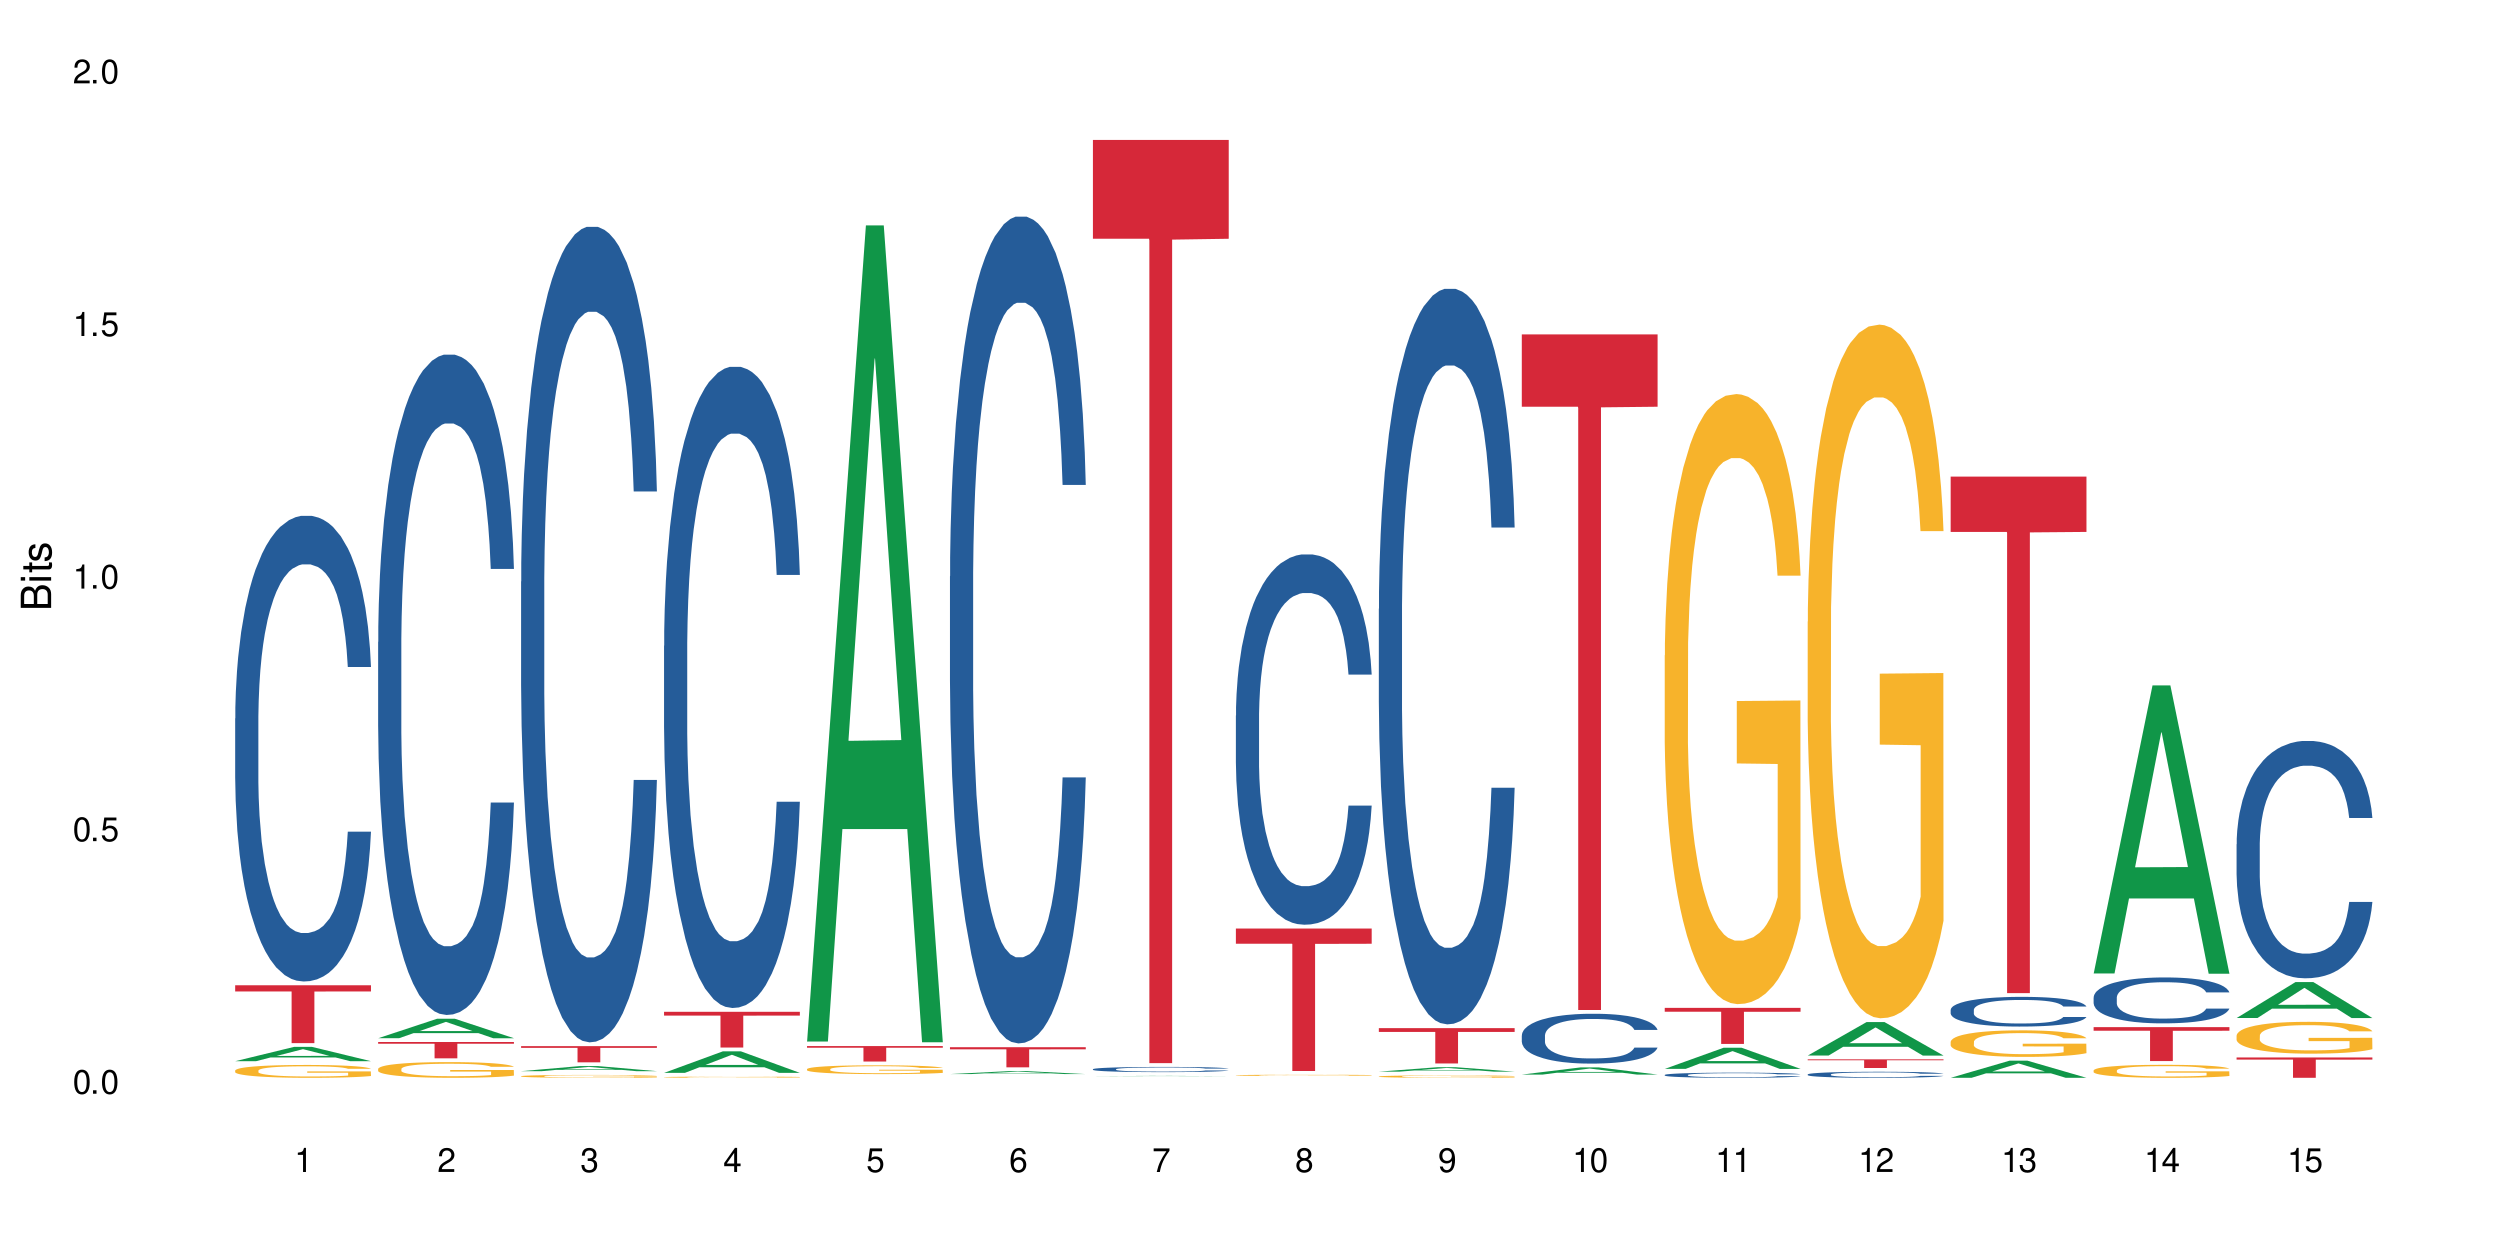
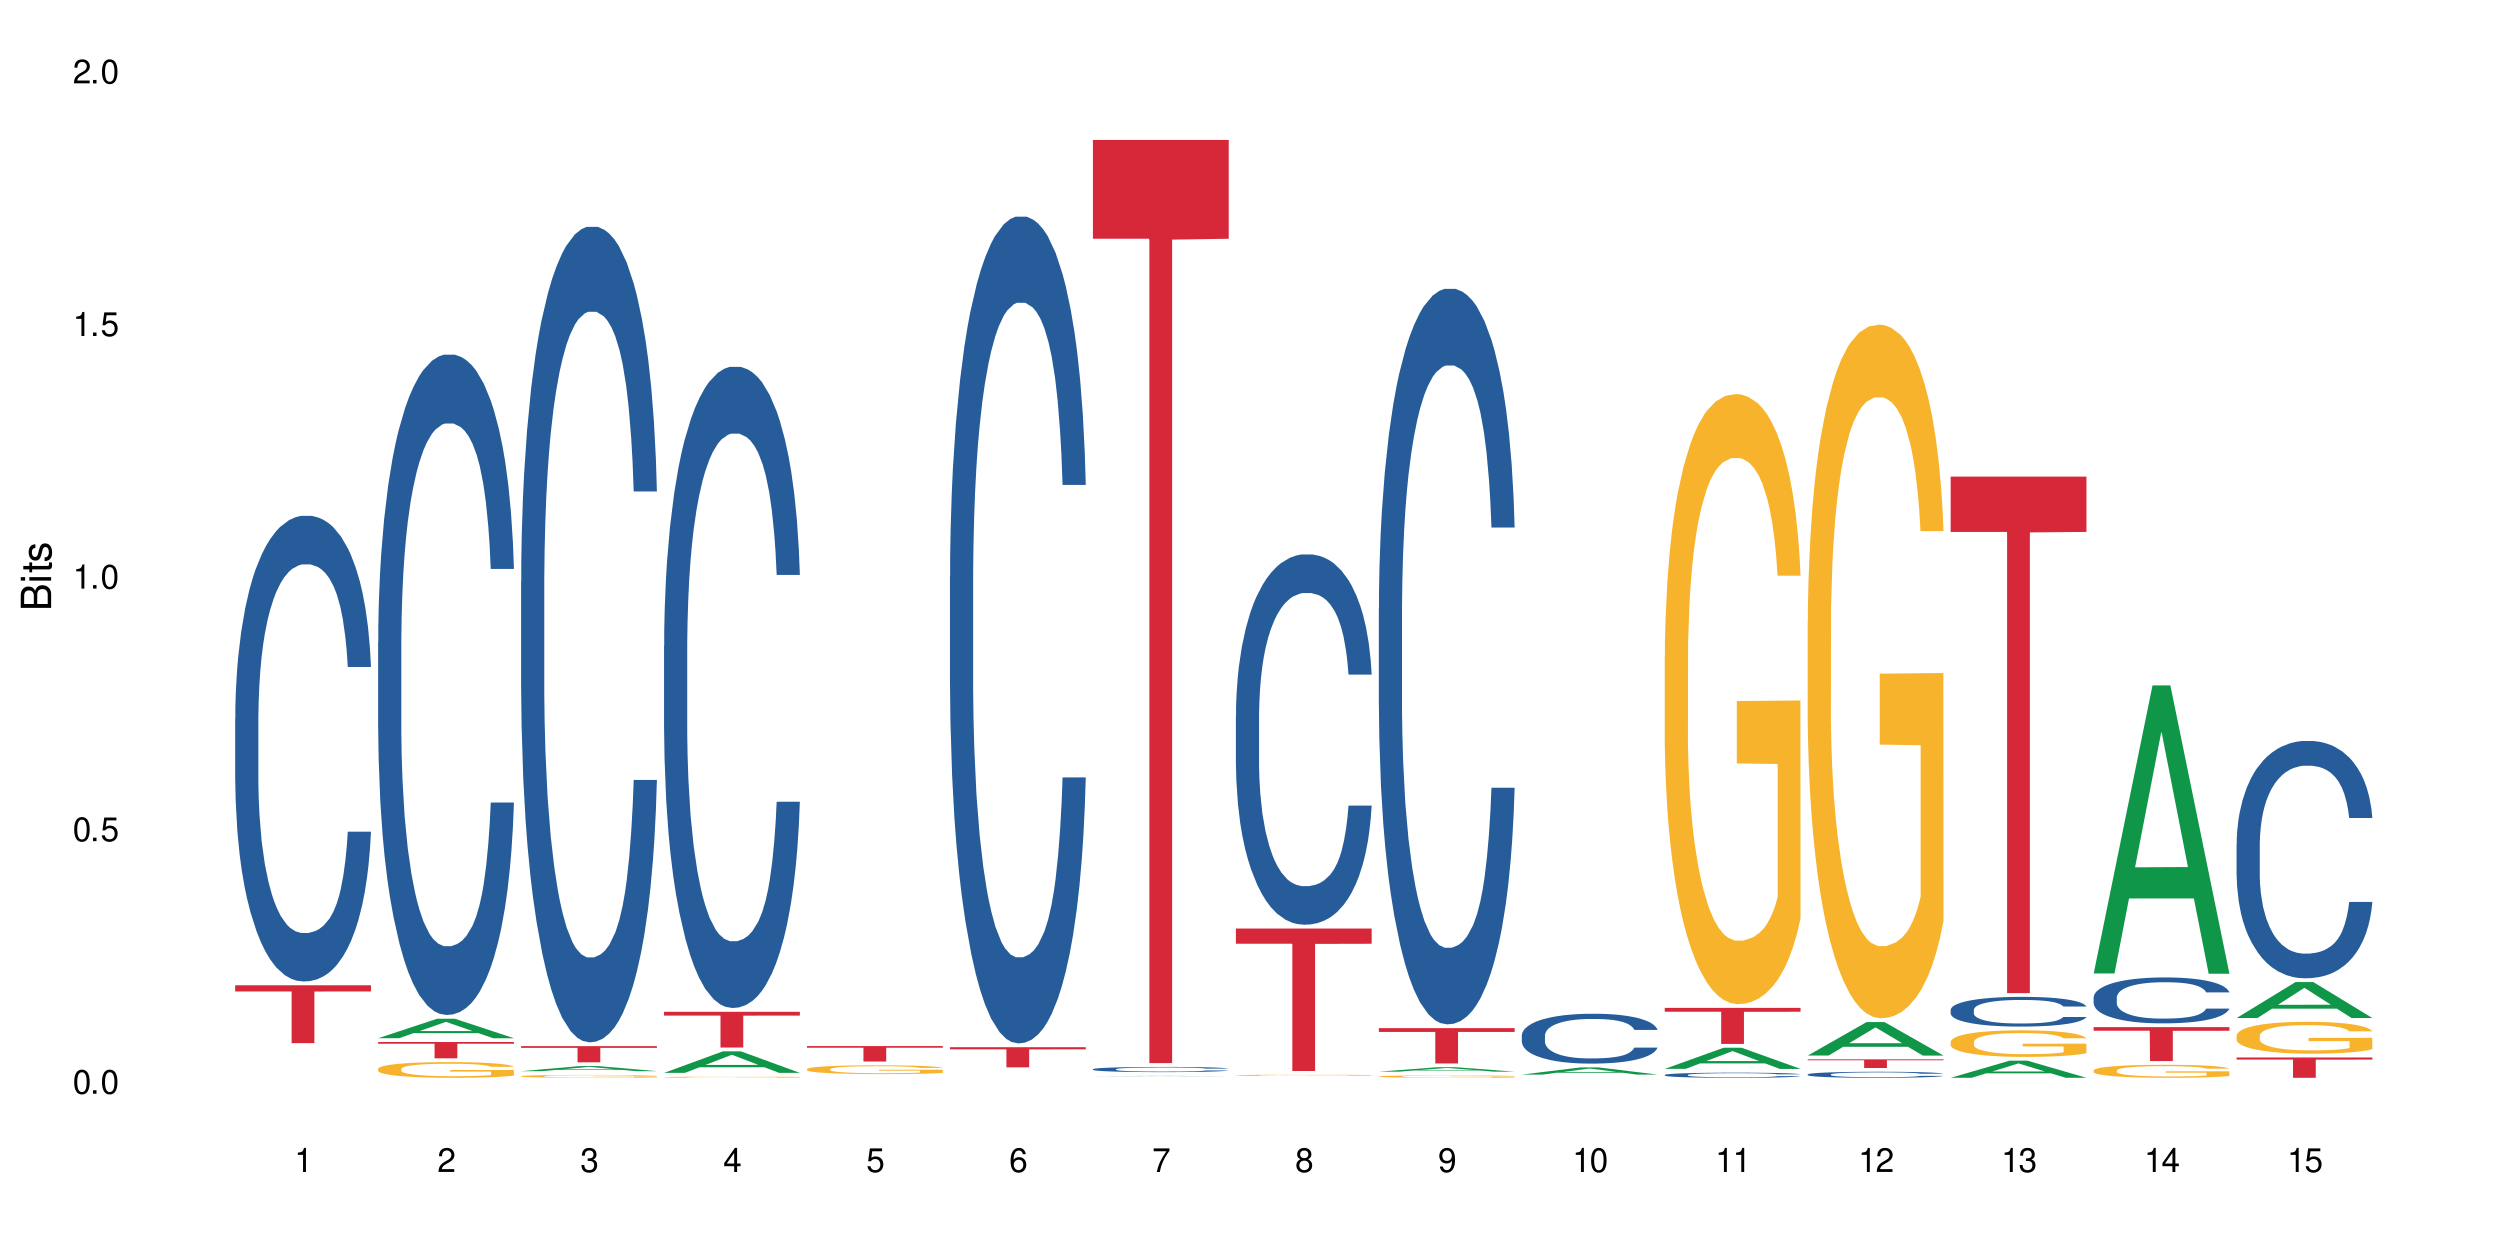
<svg xmlns="http://www.w3.org/2000/svg" xmlns:xlink="http://www.w3.org/1999/xlink" width="720" height="360" viewBox="0 0 720 360">
  <defs>
    <g>
      <g id="glyph-0-0">
</g>
      <g id="glyph-0-1">
        <path d="M 2.641 -6.938 C 2 -6.938 1.422 -6.656 1.078 -6.172 C 0.641 -5.562 0.406 -4.641 0.406 -3.359 C 0.406 -1.016 1.188 0.219 2.641 0.219 C 4.078 0.219 4.859 -1.016 4.859 -3.297 C 4.859 -4.641 4.656 -5.547 4.203 -6.172 C 3.844 -6.656 3.281 -6.938 2.641 -6.938 Z M 2.641 -6.188 C 3.547 -6.188 4 -5.25 4 -3.375 C 4 -1.406 3.562 -0.484 2.625 -0.484 C 1.734 -0.484 1.281 -1.438 1.281 -3.344 C 1.281 -5.25 1.734 -6.188 2.641 -6.188 Z M 2.641 -6.188 " />
      </g>
      <g id="glyph-0-2">
        <path d="M 1.828 -1 L 0.828 -1 L 0.828 0 L 1.828 0 Z M 1.828 -1 " />
      </g>
      <g id="glyph-0-3">
        <path d="M 4.562 -6.797 L 1.062 -6.797 L 0.547 -3.094 L 1.328 -3.094 C 1.719 -3.562 2.047 -3.734 2.578 -3.734 C 3.484 -3.734 4.062 -3.109 4.062 -2.094 C 4.062 -1.125 3.484 -0.531 2.578 -0.531 C 1.828 -0.531 1.375 -0.906 1.188 -1.672 L 0.328 -1.672 C 0.453 -1.109 0.547 -0.844 0.75 -0.594 C 1.125 -0.078 1.828 0.219 2.594 0.219 C 3.969 0.219 4.922 -0.781 4.922 -2.219 C 4.922 -3.562 4.031 -4.484 2.719 -4.484 C 2.25 -4.484 1.859 -4.359 1.469 -4.062 L 1.734 -5.969 L 4.562 -5.969 Z M 4.562 -6.797 " />
      </g>
      <g id="glyph-0-4">
        <path d="M 2.484 -4.938 L 2.484 0 L 3.328 0 L 3.328 -6.938 L 2.766 -6.938 C 2.469 -5.875 2.281 -5.734 0.984 -5.562 L 0.984 -4.938 Z M 2.484 -4.938 " />
      </g>
      <g id="glyph-0-5">
        <path d="M 4.859 -0.828 L 1.281 -0.828 C 1.359 -1.406 1.672 -1.781 2.5 -2.281 L 3.469 -2.828 C 4.406 -3.344 4.906 -4.062 4.906 -4.906 C 4.906 -5.484 4.672 -6.031 4.266 -6.406 C 3.859 -6.766 3.375 -6.938 2.719 -6.938 C 1.859 -6.938 1.219 -6.625 0.844 -6.031 C 0.609 -5.672 0.5 -5.234 0.484 -4.531 L 1.328 -4.531 C 1.359 -5.016 1.406 -5.281 1.531 -5.516 C 1.75 -5.938 2.188 -6.203 2.703 -6.203 C 3.469 -6.203 4.031 -5.641 4.031 -4.891 C 4.031 -4.344 3.719 -3.859 3.125 -3.516 L 2.234 -3 C 0.812 -2.172 0.406 -1.531 0.328 -0.016 L 4.859 -0.016 Z M 4.859 -0.828 " />
      </g>
      <g id="glyph-0-6">
        <path d="M 2.125 -3.188 L 2.578 -3.188 C 3.5 -3.188 3.984 -2.766 3.984 -1.922 C 3.984 -1.062 3.469 -0.531 2.594 -0.531 C 1.656 -0.531 1.203 -1 1.156 -2.016 L 0.312 -2.016 C 0.344 -1.453 0.438 -1.094 0.609 -0.781 C 0.953 -0.109 1.625 0.219 2.547 0.219 C 3.953 0.219 4.859 -0.625 4.859 -1.938 C 4.859 -2.828 4.516 -3.297 3.703 -3.594 C 4.344 -3.844 4.656 -4.328 4.656 -5.031 C 4.656 -6.219 3.875 -6.938 2.578 -6.938 C 1.203 -6.938 0.484 -6.172 0.453 -4.703 L 1.297 -4.703 C 1.312 -5.125 1.344 -5.359 1.453 -5.578 C 1.641 -5.969 2.062 -6.203 2.594 -6.203 C 3.344 -6.203 3.797 -5.75 3.797 -5 C 3.797 -4.516 3.609 -4.219 3.25 -4.047 C 3.016 -3.953 2.703 -3.922 2.125 -3.906 Z M 2.125 -3.188 " />
      </g>
      <g id="glyph-0-7">
        <path d="M 3.141 -1.672 L 3.141 0 L 3.984 0 L 3.984 -1.672 L 4.984 -1.672 L 4.984 -2.438 L 3.984 -2.438 L 3.984 -6.938 L 3.359 -6.938 L 0.266 -2.578 L 0.266 -1.672 Z M 3.141 -2.438 L 1 -2.438 L 3.141 -5.5 Z M 3.141 -2.438 " />
      </g>
      <g id="glyph-0-8">
        <path d="M 4.781 -5.125 C 4.609 -6.266 3.891 -6.938 2.844 -6.938 C 2.094 -6.938 1.422 -6.578 1.031 -5.953 C 0.594 -5.266 0.406 -4.422 0.406 -3.172 C 0.406 -2 0.578 -1.25 0.984 -0.641 C 1.359 -0.078 1.953 0.219 2.703 0.219 C 3.984 0.219 4.922 -0.75 4.922 -2.094 C 4.922 -3.375 4.062 -4.281 2.844 -4.281 C 2.172 -4.281 1.641 -4.031 1.281 -3.516 C 1.281 -5.234 1.828 -6.188 2.797 -6.188 C 3.391 -6.188 3.797 -5.797 3.938 -5.125 Z M 2.734 -3.531 C 3.547 -3.531 4.062 -2.953 4.062 -2.031 C 4.062 -1.156 3.484 -0.531 2.703 -0.531 C 1.922 -0.531 1.328 -1.188 1.328 -2.078 C 1.328 -2.938 1.906 -3.531 2.734 -3.531 Z M 2.734 -3.531 " />
      </g>
      <g id="glyph-0-9">
        <path d="M 4.984 -6.797 L 0.438 -6.797 L 0.438 -5.969 L 4.109 -5.969 C 2.5 -3.656 1.828 -2.234 1.328 0 L 2.219 0 C 2.594 -2.172 3.453 -4.047 4.984 -6.094 Z M 4.984 -6.797 " />
      </g>
      <g id="glyph-0-10">
        <path d="M 3.75 -3.656 C 4.469 -4.094 4.688 -4.438 4.688 -5.078 C 4.688 -6.172 3.844 -6.938 2.641 -6.938 C 1.438 -6.938 0.594 -6.172 0.594 -5.094 C 0.594 -4.438 0.812 -4.094 1.516 -3.656 C 0.734 -3.266 0.359 -2.703 0.359 -1.922 C 0.359 -0.656 1.281 0.219 2.641 0.219 C 3.984 0.219 4.922 -0.656 4.922 -1.922 C 4.922 -2.703 4.531 -3.266 3.75 -3.656 Z M 2.641 -6.188 C 3.359 -6.188 3.812 -5.75 3.812 -5.062 C 3.812 -4.406 3.344 -3.984 2.641 -3.984 C 1.922 -3.984 1.453 -4.406 1.453 -5.078 C 1.453 -5.75 1.922 -6.188 2.641 -6.188 Z M 2.641 -3.266 C 3.484 -3.266 4.062 -2.719 4.062 -1.906 C 4.062 -1.078 3.484 -0.531 2.625 -0.531 C 1.797 -0.531 1.219 -1.094 1.219 -1.906 C 1.219 -2.719 1.781 -3.266 2.641 -3.266 Z M 2.641 -3.266 " />
      </g>
      <g id="glyph-0-11">
        <path d="M 0.516 -1.578 C 0.672 -0.453 1.406 0.219 2.438 0.219 C 3.188 0.219 3.859 -0.141 4.266 -0.766 C 4.688 -1.453 4.891 -2.297 4.891 -3.547 C 4.891 -4.719 4.703 -5.453 4.312 -6.078 C 3.938 -6.641 3.344 -6.938 2.594 -6.938 C 1.297 -6.938 0.359 -5.969 0.359 -4.625 C 0.359 -3.344 1.234 -2.453 2.453 -2.453 C 3.094 -2.453 3.578 -2.672 4.016 -3.203 C 4 -1.484 3.469 -0.531 2.5 -0.531 C 1.906 -0.531 1.484 -0.906 1.359 -1.578 Z M 2.578 -6.203 C 3.375 -6.203 3.969 -5.531 3.969 -4.641 C 3.969 -3.797 3.391 -3.188 2.547 -3.188 C 1.734 -3.188 1.234 -3.766 1.234 -4.688 C 1.234 -5.562 1.797 -6.203 2.578 -6.203 Z M 2.578 -6.203 " />
      </g>
      <g id="glyph-1-0">
</g>
      <g id="glyph-1-1">
        <path d="M 0 -0.953 L 0 -4.891 C 0 -5.719 -0.234 -6.344 -0.734 -6.797 C -1.188 -7.234 -1.812 -7.469 -2.5 -7.469 C -3.547 -7.469 -4.188 -7 -4.625 -5.875 C -4.984 -6.688 -5.625 -7.094 -6.531 -7.094 C -7.172 -7.094 -7.734 -6.859 -8.141 -6.391 C -8.562 -5.922 -8.75 -5.344 -8.75 -4.5 L -8.75 -0.953 Z M -4.984 -2.062 L -7.766 -2.062 L -7.766 -4.219 C -7.766 -4.844 -7.688 -5.203 -7.453 -5.5 C -7.219 -5.812 -6.859 -5.969 -6.375 -5.969 C -5.891 -5.969 -5.531 -5.812 -5.297 -5.5 C -5.062 -5.203 -4.984 -4.844 -4.984 -4.219 Z M -0.984 -2.062 L -4 -2.062 L -4 -4.781 C -4 -5.766 -3.438 -6.359 -2.484 -6.359 C -1.547 -6.359 -0.984 -5.766 -0.984 -4.781 Z M -0.984 -2.062 " />
      </g>
      <g id="glyph-1-2">
        <path d="M -6.281 -1.797 L -6.281 -0.797 L 0 -0.797 L 0 -1.797 Z M -8.75 -1.797 L -8.75 -0.797 L -7.484 -0.797 L -7.484 -1.797 Z M -8.75 -1.797 " />
      </g>
      <g id="glyph-1-3">
        <path d="M -6.281 -3.047 L -6.281 -2.016 L -8.016 -2.016 L -8.016 -1.016 L -6.281 -1.016 L -6.281 -0.172 L -5.469 -0.172 L -5.469 -1.016 L -0.719 -1.016 C -0.078 -1.016 0.281 -1.453 0.281 -2.234 C 0.281 -2.5 0.25 -2.719 0.188 -3.047 L -0.641 -3.047 C -0.609 -2.906 -0.594 -2.766 -0.594 -2.562 C -0.594 -2.141 -0.719 -2.016 -1.156 -2.016 L -5.469 -2.016 L -5.469 -3.047 Z M -6.281 -3.047 " />
      </g>
      <g id="glyph-1-4">
        <path d="M -4.531 -5.25 C -5.766 -5.25 -6.469 -4.422 -6.469 -2.969 C -6.469 -1.516 -5.719 -0.562 -4.547 -0.562 C -3.562 -0.562 -3.094 -1.062 -2.734 -2.562 L -2.516 -3.484 C -2.344 -4.188 -2.094 -4.469 -1.641 -4.469 C -1.047 -4.469 -0.641 -3.875 -0.641 -3 C -0.641 -2.453 -0.797 -2 -1.062 -1.75 C -1.25 -1.594 -1.422 -1.531 -1.875 -1.469 L -1.875 -0.406 C -0.422 -0.453 0.281 -1.266 0.281 -2.922 C 0.281 -4.5 -0.5 -5.516 -1.719 -5.516 C -2.656 -5.516 -3.172 -4.984 -3.469 -3.734 L -3.703 -2.766 C -3.891 -1.953 -4.156 -1.609 -4.594 -1.609 C -5.188 -1.609 -5.547 -2.125 -5.547 -2.938 C -5.547 -3.75 -5.203 -4.172 -4.531 -4.203 Z M -4.531 -5.25 " />
      </g>
    </g>
  </defs>
  <rect x="-72" y="-36" width="864" height="432" fill="rgb(100%, 100%, 100%)" fill-opacity="1" />
-   <path fill-rule="nonzero" fill="rgb(6.275%, 58.824%, 28.235%)" fill-opacity="1" d="M 67.73 305.621 L 67.773 305.617 L 84.695 301.5 L 89.836 301.5 L 106.844 305.625 L 100.867 305.625 L 96.605 304.547 L 77.926 304.547 L 73.75 305.621 L 67.73 305.621 L 79.723 304.102 L 94.895 304.098 L 87.328 302.172 L 87.246 302.168 L 87.16 302.18 L 79.684 304.098 L 79.723 304.102 Z M 67.73 305.621 " />
  <path fill-rule="nonzero" fill="rgb(14.51%, 36.078%, 60%)" fill-opacity="1" d="M 67.73 206.922 L 67.777 206.801 L 67.777 203.859 L 67.922 199.199 L 68.254 193.316 L 68.59 189.273 L 69.449 182.039 L 70.641 175.055 L 71.879 169.66 L 72.785 166.473 L 73.598 164.023 L 75.457 159.488 L 76.652 157.156 L 77.938 155.074 L 79.512 152.992 L 80.656 151.766 L 83.234 149.805 L 85.141 148.945 L 86.621 148.578 L 89.816 148.578 L 91.723 149.066 L 93.105 149.68 L 94.633 150.66 L 95.922 151.766 L 98.164 154.461 L 100.168 157.895 L 101.074 159.855 L 102.504 163.652 L 103.602 167.332 L 104.363 170.52 L 105.223 175.055 L 105.984 180.57 L 106.559 186.82 L 106.844 192.09 L 100.168 192.09 L 99.832 187.188 L 99.449 183.387 L 98.734 178.363 L 98.02 174.809 L 97.02 171.254 L 96.113 168.926 L 94.871 166.598 L 93.773 165.125 L 92.629 164.023 L 91.531 163.285 L 89.434 162.551 L 87 162.551 L 86.094 162.797 L 84.234 163.777 L 83.234 164.633 L 81.801 166.352 L 80.801 167.945 L 79.609 170.395 L 78.797 172.48 L 77.797 175.668 L 77.078 178.484 L 76.27 182.531 L 75.793 185.594 L 75.363 189.027 L 74.98 193.07 L 74.695 197.363 L 74.504 201.898 L 74.41 206.309 L 74.41 225.309 L 74.504 229.719 L 74.742 234.867 L 75.363 242.344 L 76.27 248.84 L 77.32 253.988 L 78.32 257.668 L 78.891 259.383 L 79.656 261.344 L 80.848 263.797 L 82.566 266.246 L 83.566 267.227 L 85.094 268.207 L 86.668 268.699 L 88.766 268.699 L 90.625 268.207 L 91.867 267.594 L 93.156 266.613 L 94.918 264.531 L 96.016 262.57 L 96.969 260.242 L 97.688 257.914 L 98.164 255.949 L 98.879 252.152 L 99.449 247.984 L 99.879 243.695 L 100.168 239.527 L 106.844 239.527 L 106.559 244.43 L 106.129 249.211 L 105.699 252.766 L 105.031 257.055 L 104.27 260.855 L 103.172 265.145 L 102.266 267.965 L 101.074 271.027 L 99.977 273.355 L 98.781 275.441 L 97.02 277.891 L 95.875 279.117 L 94.633 280.219 L 93.156 281.199 L 91.293 282.059 L 89.289 282.551 L 87.43 282.672 L 85.426 282.426 L 83.949 281.938 L 81.992 280.832 L 79.559 278.625 L 77.797 276.297 L 76.414 273.969 L 75.219 271.52 L 73.883 268.207 L 72.168 262.816 L 71.117 258.648 L 70.402 255.215 L 69.59 250.434 L 69.02 246.145 L 68.352 239.281 L 67.875 230.578 L 67.73 223.836 Z M 67.73 206.922 " />
-   <path fill-rule="nonzero" fill="rgb(96.863%, 70.196%, 16.863%)" fill-opacity="1" d="M 67.73 308.293 L 67.777 308.293 L 67.777 308.223 L 67.969 308.07 L 68.445 307.863 L 69.066 307.688 L 69.734 307.555 L 70.164 307.484 L 70.879 307.383 L 71.5 307.309 L 73.074 307.156 L 75.078 307.012 L 76.172 306.953 L 77.414 306.895 L 79.18 306.832 L 79.988 306.809 L 82.469 306.754 L 85.285 306.719 L 88.383 306.707 L 89.816 306.711 L 91.77 306.727 L 94.441 306.762 L 95.969 306.797 L 97.16 306.832 L 98.402 306.875 L 99.926 306.941 L 101.359 307.023 L 102.504 307.105 L 103.648 307.207 L 104.602 307.312 L 105.414 307.434 L 106.129 307.574 L 106.559 307.691 L 106.844 307.812 L 100.215 307.812 L 99.832 307.691 L 99.402 307.602 L 98.688 307.488 L 97.973 307.41 L 97.258 307.344 L 95.922 307.258 L 94.777 307.203 L 93.344 307.156 L 91.961 307.125 L 90.387 307.105 L 89.434 307.098 L 86.906 307.098 L 84.617 307.121 L 83.281 307.148 L 82.328 307.176 L 80.992 307.227 L 80.18 307.266 L 79.703 307.293 L 78.273 307.398 L 77.32 307.492 L 76.793 307.559 L 76.125 307.66 L 75.648 307.75 L 75.125 307.887 L 74.84 307.988 L 74.457 308.219 L 74.41 308.824 L 74.551 308.953 L 74.84 309.094 L 75.219 309.215 L 75.793 309.344 L 76.363 309.441 L 77.367 309.574 L 78.227 309.66 L 78.891 309.719 L 80.18 309.809 L 80.703 309.84 L 81.945 309.902 L 83.234 309.949 L 84.809 309.988 L 86 310.008 L 87.906 310.027 L 90.34 310.027 L 93.203 310.004 L 95.016 309.98 L 96.254 309.953 L 97.066 309.93 L 98.066 309.891 L 98.781 309.855 L 99.449 309.82 L 100.262 309.762 L 100.262 308.953 L 88.48 308.949 L 88.48 308.57 L 106.797 308.57 L 106.844 309.891 L 105.844 309.98 L 104.602 310.07 L 103.41 310.137 L 102.168 310.195 L 100.406 310.258 L 98.973 310.301 L 96.781 310.348 L 94.777 310.379 L 92.676 310.398 L 90.816 310.406 L 88.621 310.41 L 86.668 310.406 L 84.57 310.383 L 82.898 310.359 L 81.371 310.324 L 79.848 310.281 L 77.938 310.207 L 76.699 310.152 L 75.41 310.082 L 74.121 309.996 L 72.977 309.906 L 72.215 309.832 L 71.453 309.754 L 70.641 309.652 L 69.879 309.535 L 69.305 309.43 L 68.781 309.312 L 68.398 309.199 L 68.016 309.047 L 67.828 308.926 L 67.73 308.82 Z M 67.73 308.293 " />
  <path fill-rule="nonzero" fill="rgb(83.922%, 15.686%, 22.353%)" fill-opacity="1" d="M 67.73 283.758 L 106.844 283.758 L 106.844 285.539 L 90.543 285.555 L 90.543 300.414 L 83.984 300.414 L 83.984 285.57 L 83.891 285.539 L 67.73 285.539 Z M 67.73 283.758 " />
  <path fill-rule="nonzero" fill="rgb(6.275%, 58.824%, 28.235%)" fill-opacity="1" d="M 108.902 299.008 L 108.945 299 L 125.867 293.402 L 131.008 293.402 L 148.016 299.012 L 142.039 299.012 L 137.777 297.547 L 119.098 297.547 L 114.922 299.008 L 108.902 299.008 L 120.895 296.941 L 136.062 296.938 L 128.5 294.32 L 128.418 294.312 L 128.332 294.328 L 120.855 296.938 L 120.895 296.941 Z M 108.902 299.008 " />
  <path fill-rule="nonzero" fill="rgb(14.51%, 36.078%, 60%)" fill-opacity="1" d="M 108.902 184.891 L 108.949 184.719 L 108.949 180.547 L 109.094 173.941 L 109.426 165.598 L 109.762 159.859 L 110.621 149.605 L 111.812 139.695 L 113.051 132.047 L 113.957 127.527 L 114.77 124.051 L 116.629 117.621 L 117.82 114.32 L 119.109 111.363 L 120.684 108.41 L 121.828 106.672 L 124.406 103.891 L 126.312 102.672 L 127.793 102.152 L 130.988 102.152 L 132.895 102.848 L 134.277 103.715 L 135.805 105.105 L 137.094 106.672 L 139.336 110.496 L 141.336 115.363 L 142.242 118.145 L 143.676 123.531 L 144.773 128.746 L 145.535 133.266 L 146.395 139.695 L 147.156 147.52 L 147.73 156.383 L 148.016 163.859 L 141.336 163.859 L 141.004 156.906 L 140.621 151.516 L 139.906 144.391 L 139.191 139.348 L 138.191 134.309 L 137.285 131.004 L 136.043 127.703 L 134.945 125.617 L 133.801 124.051 L 132.703 123.012 L 130.605 121.969 L 128.172 121.969 L 127.266 122.316 L 125.406 123.703 L 124.406 124.922 L 122.973 127.355 L 121.973 129.613 L 120.781 133.09 L 119.969 136.047 L 118.969 140.566 L 118.25 144.562 L 117.441 150.301 L 116.965 154.645 L 116.535 159.512 L 116.152 165.25 L 115.867 171.332 L 115.676 177.766 L 115.582 184.023 L 115.582 210.965 L 115.676 217.223 L 115.914 224.523 L 116.535 235.129 L 117.441 244.34 L 118.488 251.641 L 119.492 256.855 L 120.062 259.289 L 120.828 262.07 L 122.02 265.547 L 123.738 269.023 L 124.738 270.414 L 126.266 271.805 L 127.84 272.5 L 129.938 272.5 L 131.797 271.805 L 133.039 270.938 L 134.324 269.547 L 136.09 266.59 L 137.188 263.809 L 138.141 260.508 L 138.859 257.203 L 139.336 254.422 L 140.051 249.035 L 140.621 243.125 L 141.051 237.039 L 141.336 231.129 L 148.016 231.129 L 147.73 238.082 L 147.301 244.863 L 146.871 249.902 L 146.203 255.988 L 145.441 261.375 L 144.344 267.461 L 143.438 271.457 L 142.242 275.805 L 141.148 279.105 L 139.953 282.062 L 138.191 285.539 L 137.043 287.277 L 135.805 288.84 L 134.324 290.23 L 132.465 291.449 L 130.461 292.145 L 128.602 292.316 L 126.598 291.969 L 125.121 291.273 L 123.164 289.711 L 120.73 286.582 L 118.969 283.277 L 117.582 279.977 L 116.391 276.5 L 115.055 271.805 L 113.34 264.156 L 112.289 258.246 L 111.574 253.379 L 110.762 246.602 L 110.191 240.516 L 109.523 230.781 L 109.047 218.441 L 108.902 208.879 Z M 108.902 184.891 " />
  <path fill-rule="nonzero" fill="rgb(96.863%, 70.196%, 16.863%)" fill-opacity="1" d="M 108.902 307.824 L 108.949 307.82 L 108.949 307.738 L 109.141 307.551 L 109.617 307.297 L 110.238 307.086 L 110.906 306.922 L 111.336 306.832 L 112.051 306.711 L 112.672 306.617 L 114.246 306.434 L 116.25 306.258 L 117.344 306.184 L 118.586 306.113 L 120.352 306.035 L 121.16 306.008 L 123.641 305.941 L 126.457 305.898 L 129.555 305.887 L 130.988 305.891 L 132.941 305.906 L 135.613 305.953 L 137.141 305.996 L 138.332 306.035 L 139.574 306.09 L 141.098 306.172 L 142.531 306.27 L 143.676 306.371 L 144.82 306.496 L 145.773 306.625 L 146.586 306.77 L 147.301 306.945 L 147.73 307.09 L 148.016 307.234 L 141.387 307.234 L 141.004 307.09 L 140.574 306.977 L 139.859 306.84 L 139.145 306.742 L 138.43 306.664 L 137.094 306.555 L 135.949 306.492 L 134.516 306.434 L 133.133 306.395 L 131.559 306.371 L 130.605 306.363 L 128.078 306.363 L 125.789 306.391 L 124.453 306.426 L 123.5 306.457 L 122.164 306.52 L 121.352 306.57 L 120.875 306.602 L 119.445 306.73 L 118.488 306.848 L 117.965 306.926 L 117.297 307.047 L 116.82 307.16 L 116.297 307.324 L 116.008 307.449 L 115.629 307.73 L 115.582 308.473 L 115.723 308.629 L 116.008 308.801 L 116.391 308.949 L 116.965 309.105 L 117.535 309.227 L 118.539 309.387 L 119.395 309.496 L 120.062 309.566 L 121.352 309.676 L 121.875 309.715 L 123.117 309.789 L 124.406 309.844 L 125.98 309.895 L 127.172 309.918 L 129.078 309.941 L 131.512 309.941 L 134.375 309.914 L 136.188 309.883 L 137.426 309.852 L 138.238 309.82 L 139.238 309.773 L 139.953 309.734 L 140.621 309.688 L 141.434 309.617 L 141.434 308.629 L 129.652 308.625 L 129.652 308.164 L 147.969 308.16 L 148.016 309.773 L 147.016 309.887 L 145.773 309.996 L 144.582 310.078 L 143.34 310.148 L 141.578 310.227 L 140.145 310.273 L 137.949 310.332 L 135.949 310.371 L 133.848 310.395 L 131.988 310.406 L 129.793 310.41 L 127.84 310.402 L 125.742 310.379 L 124.07 310.344 L 122.543 310.305 L 121.02 310.25 L 119.109 310.164 L 117.871 310.094 L 116.582 310.008 L 115.293 309.902 L 114.148 309.793 L 113.387 309.703 L 112.625 309.605 L 111.812 309.48 L 111.051 309.34 L 110.477 309.215 L 109.953 309.07 L 109.57 308.934 L 109.188 308.746 L 108.996 308.598 L 108.902 308.469 Z M 108.902 307.824 " />
  <path fill-rule="nonzero" fill="rgb(83.922%, 15.686%, 22.353%)" fill-opacity="1" d="M 108.902 300.098 L 148.016 300.098 L 148.016 300.602 L 131.715 300.605 L 131.715 304.801 L 125.156 304.801 L 125.156 300.609 L 125.062 300.602 L 108.902 300.602 Z M 108.902 300.098 " />
  <path fill-rule="nonzero" fill="rgb(6.275%, 58.824%, 28.235%)" fill-opacity="1" d="M 150.074 308.496 L 150.117 308.492 L 167.039 307.027 L 172.18 307.027 L 189.188 308.496 L 183.211 308.496 L 178.949 308.113 L 160.27 308.113 L 156.09 308.496 L 150.074 308.496 L 162.066 307.953 L 177.234 307.953 L 169.672 307.27 L 169.59 307.266 L 169.504 307.27 L 162.027 307.953 L 162.066 307.953 Z M 150.074 308.496 " />
  <path fill-rule="nonzero" fill="rgb(14.51%, 36.078%, 60%)" fill-opacity="1" d="M 150.074 167.523 L 150.121 167.309 L 150.121 162.156 L 150.266 153.996 L 150.598 143.691 L 150.934 136.605 L 151.793 123.941 L 152.984 111.703 L 154.223 102.258 L 155.129 96.676 L 155.941 92.383 L 157.801 84.438 L 158.992 80.359 L 160.281 76.711 L 161.855 73.059 L 163 70.914 L 165.578 67.477 L 167.484 65.977 L 168.965 65.332 L 172.16 65.332 L 174.066 66.191 L 175.449 67.262 L 176.977 68.98 L 178.266 70.914 L 180.508 75.637 L 182.508 81.648 L 183.414 85.082 L 184.848 91.738 L 185.945 98.18 L 186.707 103.762 L 187.566 111.703 L 188.328 121.363 L 188.902 132.312 L 189.188 141.543 L 182.508 141.543 L 182.176 132.957 L 181.793 126.301 L 181.078 117.5 L 180.363 111.273 L 179.359 105.047 L 178.453 100.969 L 177.215 96.891 L 176.117 94.312 L 174.973 92.383 L 173.875 91.094 L 171.777 89.805 L 169.344 89.805 L 168.438 90.234 L 166.578 91.953 L 165.578 93.453 L 164.145 96.461 L 163.145 99.25 L 161.953 103.547 L 161.141 107.195 L 160.137 112.777 L 159.422 117.715 L 158.613 124.801 L 158.137 130.168 L 157.707 136.176 L 157.324 143.262 L 157.039 150.777 L 156.848 158.719 L 156.754 166.449 L 156.754 199.727 L 156.848 207.453 L 157.086 216.473 L 157.707 229.566 L 158.613 240.945 L 159.66 249.961 L 160.664 256.402 L 161.234 259.41 L 162 262.844 L 163.191 267.137 L 164.91 271.43 L 165.91 273.148 L 167.438 274.867 L 169.012 275.723 L 171.109 275.723 L 172.969 274.867 L 174.211 273.793 L 175.496 272.074 L 177.262 268.426 L 178.359 264.988 L 179.312 260.91 L 180.027 256.832 L 180.508 253.398 L 181.223 246.742 L 181.793 239.441 L 182.223 231.93 L 182.508 224.629 L 189.188 224.629 L 188.902 233.215 L 188.473 241.59 L 188.043 247.816 L 187.375 255.328 L 186.613 261.984 L 185.516 269.5 L 184.609 274.438 L 183.414 279.805 L 182.32 283.883 L 181.125 287.531 L 179.359 291.824 L 178.215 293.973 L 176.977 295.906 L 175.496 297.621 L 173.637 299.125 L 171.633 299.984 L 169.773 300.199 L 167.77 299.77 L 166.293 298.91 L 164.336 296.98 L 161.902 293.113 L 160.137 289.035 L 158.754 284.957 L 157.562 280.664 L 156.227 274.867 L 154.512 265.418 L 153.461 258.121 L 152.746 252.109 L 151.934 243.734 L 151.363 236.223 L 150.695 224.199 L 150.219 208.957 L 150.074 197.148 Z M 150.074 167.523 " />
  <path fill-rule="nonzero" fill="rgb(96.863%, 70.196%, 16.863%)" fill-opacity="1" d="M 150.074 309.938 L 150.121 309.938 L 150.121 309.922 L 150.312 309.887 L 150.789 309.84 L 151.41 309.801 L 152.078 309.77 L 152.508 309.754 L 153.223 309.73 L 153.844 309.715 L 155.418 309.68 L 157.418 309.648 L 158.516 309.637 L 159.758 309.625 L 161.523 309.609 L 162.332 309.602 L 164.812 309.59 L 167.629 309.582 L 172.16 309.582 L 174.113 309.586 L 176.785 309.594 L 178.312 309.602 L 179.504 309.609 L 180.746 309.617 L 182.27 309.633 L 183.703 309.652 L 185.992 309.691 L 186.945 309.719 L 187.758 309.742 L 188.473 309.777 L 188.902 309.801 L 189.188 309.828 L 182.559 309.828 L 182.176 309.801 L 181.746 309.781 L 181.031 309.758 L 180.316 309.738 L 179.602 309.723 L 178.266 309.703 L 177.121 309.691 L 175.688 309.68 L 174.305 309.676 L 172.73 309.672 L 171.777 309.668 L 169.25 309.668 L 166.961 309.676 L 165.625 309.68 L 164.672 309.688 L 163.336 309.699 L 162.523 309.707 L 162.047 309.711 L 160.617 309.734 L 159.66 309.758 L 159.137 309.773 L 158.469 309.793 L 157.992 309.816 L 157.469 309.844 L 157.18 309.867 L 156.801 309.918 L 156.754 310.055 L 156.895 310.086 L 157.18 310.117 L 157.562 310.145 L 158.137 310.172 L 158.707 310.195 L 159.711 310.223 L 160.566 310.242 L 161.234 310.258 L 162.523 310.277 L 163.047 310.285 L 164.289 310.297 L 165.578 310.309 L 167.148 310.316 L 168.344 310.32 L 170.25 310.324 L 172.684 310.324 L 175.547 310.32 L 177.359 310.316 L 178.598 310.309 L 179.41 310.305 L 180.41 310.293 L 181.125 310.289 L 181.793 310.277 L 182.605 310.266 L 182.605 310.086 L 170.824 310.086 L 170.824 310 L 189.141 310 L 189.188 310.293 L 188.188 310.316 L 186.945 310.336 L 185.754 310.352 L 184.512 310.363 L 182.746 310.379 L 181.316 310.387 L 179.121 310.398 L 177.121 310.402 L 175.02 310.41 L 169.012 310.41 L 166.91 310.406 L 165.242 310.398 L 163.715 310.391 L 162.191 310.383 L 160.281 310.367 L 159.043 310.352 L 157.754 310.336 L 156.465 310.316 L 155.32 310.297 L 154.559 310.281 L 153.793 310.266 L 152.984 310.242 L 152.219 310.215 L 151.648 310.191 L 151.125 310.164 L 150.742 310.141 L 150.359 310.105 L 150.168 310.078 L 150.074 310.055 Z M 150.074 309.938 " />
  <path fill-rule="nonzero" fill="rgb(83.922%, 15.686%, 22.353%)" fill-opacity="1" d="M 150.074 301.285 L 189.188 301.285 L 189.188 301.781 L 172.887 301.785 L 172.887 305.945 L 166.328 305.945 L 166.328 301.793 L 166.234 301.781 L 150.074 301.781 Z M 150.074 301.285 " />
  <path fill-rule="nonzero" fill="rgb(6.275%, 58.824%, 28.235%)" fill-opacity="1" d="M 191.246 308.984 L 191.289 308.977 L 208.211 302.777 L 213.352 302.777 L 230.359 308.988 L 224.383 308.988 L 220.121 307.367 L 201.441 307.367 L 197.262 308.984 L 191.246 308.984 L 203.238 306.695 L 218.406 306.691 L 210.844 303.793 L 210.762 303.789 L 210.676 303.805 L 203.195 306.691 L 203.238 306.695 Z M 191.246 308.984 " />
  <path fill-rule="nonzero" fill="rgb(14.51%, 36.078%, 60%)" fill-opacity="1" d="M 191.246 186 L 191.293 185.832 L 191.293 181.781 L 191.438 175.367 L 191.77 167.266 L 192.105 161.695 L 192.965 151.738 L 194.156 142.117 L 195.395 134.691 L 196.301 130.301 L 197.113 126.926 L 198.973 120.68 L 200.164 117.473 L 201.453 114.605 L 203.027 111.734 L 204.172 110.047 L 206.746 107.348 L 208.656 106.164 L 210.133 105.66 L 213.332 105.66 L 215.238 106.336 L 216.621 107.18 L 218.148 108.527 L 219.438 110.047 L 221.676 113.762 L 223.68 118.488 L 224.586 121.188 L 226.02 126.418 L 227.117 131.484 L 227.879 135.871 L 228.738 142.117 L 229.5 149.711 L 230.074 158.32 L 230.359 165.578 L 223.68 165.578 L 223.348 158.824 L 222.965 153.594 L 222.25 146.672 L 221.535 141.777 L 220.531 136.883 L 219.625 133.676 L 218.387 130.469 L 217.289 128.445 L 216.145 126.926 L 215.047 125.914 L 212.949 124.902 L 210.516 124.902 L 209.609 125.238 L 207.75 126.59 L 206.746 127.77 L 205.316 130.133 L 204.316 132.328 L 203.121 135.703 L 202.312 138.57 L 201.309 142.961 L 200.594 146.844 L 199.785 152.414 L 199.309 156.633 L 198.879 161.359 L 198.496 166.926 L 198.211 172.836 L 198.02 179.078 L 197.922 185.156 L 197.922 211.316 L 198.02 217.395 L 198.258 224.484 L 198.879 234.777 L 199.785 243.723 L 200.832 250.812 L 201.836 255.875 L 202.406 258.238 L 203.172 260.941 L 204.363 264.316 L 206.082 267.691 L 207.082 269.043 L 208.609 270.391 L 210.184 271.066 L 212.281 271.066 L 214.141 270.391 L 215.383 269.547 L 216.668 268.199 L 218.434 265.328 L 219.531 262.629 L 220.484 259.422 L 221.199 256.215 L 221.676 253.512 L 222.395 248.281 L 222.965 242.543 L 223.395 236.637 L 223.68 230.895 L 230.359 230.895 L 230.074 237.648 L 229.645 244.23 L 229.215 249.125 L 228.547 255.031 L 227.781 260.266 L 226.688 266.172 L 225.781 270.055 L 224.586 274.273 L 223.488 277.48 L 222.297 280.352 L 220.531 283.727 L 219.387 285.414 L 218.148 286.934 L 216.668 288.281 L 214.809 289.465 L 212.805 290.141 L 210.945 290.309 L 208.941 289.969 L 207.465 289.297 L 205.508 287.777 L 203.074 284.738 L 201.309 281.531 L 199.926 278.324 L 198.734 274.949 L 197.398 270.391 L 195.684 262.965 L 194.633 257.227 L 193.918 252.5 L 193.105 245.918 L 192.535 240.012 L 191.867 230.559 L 191.391 218.574 L 191.246 209.293 Z M 191.246 186 " />
  <path fill-rule="nonzero" fill="rgb(96.863%, 70.196%, 16.863%)" fill-opacity="1" d="M 191.246 310.219 L 191.293 310.219 L 191.293 310.211 L 191.484 310.199 L 191.961 310.18 L 192.582 310.164 L 193.25 310.148 L 193.68 310.145 L 194.395 310.133 L 195.016 310.129 L 196.59 310.113 L 198.59 310.102 L 199.688 310.094 L 200.93 310.09 L 202.695 310.086 L 203.504 310.082 L 205.984 310.078 L 208.801 310.074 L 215.285 310.074 L 217.957 310.078 L 219.484 310.082 L 220.676 310.086 L 221.918 310.09 L 223.441 310.094 L 224.875 310.102 L 227.164 310.117 L 228.117 310.129 L 228.93 310.141 L 229.645 310.152 L 230.074 310.164 L 230.359 310.176 L 223.73 310.176 L 223.348 310.164 L 222.918 310.156 L 222.203 310.145 L 221.488 310.137 L 220.77 310.133 L 219.438 310.125 L 218.293 310.117 L 216.859 310.113 L 215.477 310.109 L 208.133 310.109 L 206.797 310.113 L 205.84 310.117 L 204.508 310.121 L 203.695 310.125 L 203.219 310.125 L 201.789 310.137 L 200.832 310.145 L 200.309 310.152 L 199.641 310.16 L 199.164 310.168 L 198.641 310.18 L 198.352 310.191 L 197.973 310.211 L 197.922 310.266 L 198.066 310.277 L 198.352 310.289 L 198.734 310.301 L 199.309 310.312 L 199.879 310.324 L 200.883 310.336 L 201.738 310.344 L 202.406 310.348 L 203.695 310.355 L 204.219 310.359 L 205.461 310.363 L 206.746 310.371 L 208.32 310.371 L 209.516 310.375 L 216.719 310.375 L 218.531 310.371 L 219.77 310.371 L 220.582 310.367 L 221.582 310.363 L 222.297 310.359 L 222.965 310.359 L 223.777 310.352 L 223.777 310.277 L 211.996 310.277 L 211.996 310.242 L 230.312 310.242 L 230.359 310.363 L 229.355 310.371 L 228.117 310.379 L 226.926 310.387 L 225.684 310.391 L 223.918 310.398 L 222.488 310.402 L 220.293 310.406 L 218.293 310.41 L 208.082 310.41 L 206.414 310.406 L 203.359 310.398 L 201.453 310.395 L 200.215 310.387 L 198.926 310.383 L 197.637 310.375 L 196.492 310.363 L 195.73 310.359 L 194.965 310.352 L 194.156 310.344 L 193.391 310.332 L 192.82 310.32 L 192.297 310.312 L 191.914 310.301 L 191.34 310.277 L 191.246 310.266 Z M 191.246 310.219 " />
  <path fill-rule="nonzero" fill="rgb(83.922%, 15.686%, 22.353%)" fill-opacity="1" d="M 191.246 291.395 L 230.359 291.395 L 230.359 292.496 L 214.059 292.504 L 214.059 301.695 L 207.5 301.695 L 207.5 292.516 L 207.402 292.496 L 191.246 292.496 Z M 191.246 291.395 " />
-   <path fill-rule="nonzero" fill="rgb(6.275%, 58.824%, 28.235%)" fill-opacity="1" d="M 232.418 299.961 L 232.461 299.738 L 249.383 64.906 L 254.523 64.906 L 271.531 300.18 L 265.555 300.18 L 261.293 238.766 L 242.613 238.766 L 238.434 299.961 L 232.418 299.961 L 244.41 213.363 L 259.578 213.141 L 252.016 103.344 L 251.934 103.125 L 251.848 103.789 L 244.367 213.141 L 244.41 213.363 Z M 232.418 299.961 " />
  <path fill-rule="nonzero" fill="rgb(96.863%, 70.196%, 16.863%)" fill-opacity="1" d="M 232.418 307.895 L 232.465 307.891 L 232.465 307.848 L 232.656 307.742 L 233.133 307.598 L 233.754 307.48 L 234.422 307.387 L 234.852 307.34 L 235.566 307.27 L 236.188 307.219 L 237.758 307.113 L 239.762 307.016 L 240.859 306.973 L 242.102 306.934 L 243.863 306.891 L 244.676 306.875 L 247.156 306.836 L 249.969 306.812 L 253.07 306.809 L 254.504 306.809 L 256.457 306.82 L 259.129 306.844 L 260.656 306.867 L 261.848 306.891 L 263.086 306.922 L 264.613 306.969 L 266.047 307.023 L 267.191 307.078 L 268.336 307.148 L 269.289 307.223 L 270.098 307.305 L 270.816 307.402 L 271.246 307.48 L 271.531 307.562 L 264.898 307.562 L 264.52 307.48 L 264.09 307.418 L 263.375 307.344 L 262.66 307.289 L 261.941 307.242 L 260.609 307.184 L 259.461 307.145 L 258.031 307.113 L 256.648 307.094 L 255.074 307.078 L 254.121 307.074 L 251.594 307.074 L 249.305 307.09 L 247.969 307.109 L 247.012 307.129 L 245.676 307.164 L 244.867 307.191 L 244.391 307.207 L 242.957 307.281 L 242.004 307.344 L 241.48 307.391 L 240.812 307.457 L 240.336 307.523 L 239.812 307.613 L 239.523 307.684 L 239.145 307.84 L 239.094 308.258 L 239.238 308.348 L 239.523 308.441 L 239.906 308.523 L 240.48 308.613 L 241.051 308.68 L 242.051 308.77 L 242.91 308.832 L 243.578 308.871 L 244.867 308.934 L 245.391 308.953 L 246.633 308.996 L 247.918 309.027 L 249.492 309.055 L 250.688 309.07 L 252.594 309.082 L 255.027 309.082 L 257.887 309.066 L 259.699 309.051 L 260.941 309.031 L 261.754 309.016 L 262.754 308.988 L 263.469 308.965 L 264.137 308.941 L 264.949 308.902 L 264.949 308.348 L 253.168 308.344 L 253.168 308.086 L 271.484 308.082 L 271.531 308.988 L 270.527 309.051 L 269.289 309.113 L 268.098 309.156 L 266.855 309.199 L 265.09 309.242 L 263.66 309.27 L 261.465 309.301 L 259.461 309.324 L 257.363 309.336 L 255.504 309.344 L 253.309 309.348 L 251.355 309.34 L 249.254 309.328 L 247.586 309.309 L 246.059 309.285 L 244.531 309.254 L 242.625 309.207 L 241.387 309.168 L 240.098 309.117 L 238.809 309.062 L 237.664 309 L 236.902 308.949 L 236.137 308.895 L 235.328 308.824 L 234.562 308.746 L 233.992 308.672 L 233.465 308.594 L 233.086 308.516 L 232.703 308.41 L 232.512 308.328 L 232.418 308.258 Z M 232.418 307.895 " />
  <path fill-rule="nonzero" fill="rgb(83.922%, 15.686%, 22.353%)" fill-opacity="1" d="M 232.418 301.266 L 271.531 301.266 L 271.531 301.742 L 255.23 301.746 L 255.23 305.723 L 248.672 305.723 L 248.672 301.75 L 248.574 301.742 L 232.418 301.742 Z M 232.418 301.266 " />
-   <path fill-rule="nonzero" fill="rgb(6.275%, 58.824%, 28.235%)" fill-opacity="1" d="M 273.59 309.336 L 273.629 309.332 L 290.555 308.48 L 295.695 308.48 L 312.703 309.336 L 306.727 309.336 L 302.465 309.113 L 283.785 309.113 L 279.605 309.336 L 273.59 309.336 L 285.582 309.02 L 300.75 309.02 L 293.188 308.621 L 293.105 308.621 L 293.02 308.625 L 285.539 309.02 L 285.582 309.02 Z M 273.59 309.336 " />
  <path fill-rule="nonzero" fill="rgb(14.51%, 36.078%, 60%)" fill-opacity="1" d="M 273.59 166 L 273.637 165.781 L 273.637 160.559 L 273.781 152.289 L 274.113 141.84 L 274.449 134.656 L 275.305 121.816 L 276.5 109.41 L 277.738 99.832 L 278.645 94.176 L 279.457 89.82 L 281.316 81.77 L 282.508 77.633 L 283.797 73.934 L 285.371 70.234 L 286.516 68.055 L 289.09 64.574 L 291 63.051 L 292.477 62.398 L 295.672 62.398 L 297.582 63.27 L 298.965 64.355 L 300.492 66.098 L 301.777 68.055 L 304.02 72.844 L 306.023 78.938 L 306.93 82.422 L 308.363 89.168 L 309.457 95.699 L 310.223 101.355 L 311.082 109.41 L 311.844 119.203 L 312.414 130.305 L 312.703 139.664 L 306.023 139.664 L 305.691 130.957 L 305.309 124.211 L 304.594 115.285 L 303.879 108.977 L 302.875 102.664 L 301.969 98.527 L 300.73 94.391 L 299.633 91.781 L 298.488 89.82 L 297.391 88.516 L 295.293 87.211 L 292.859 87.211 L 291.953 87.645 L 290.094 89.387 L 289.09 90.91 L 287.66 93.957 L 286.66 96.785 L 285.465 101.141 L 284.656 104.84 L 283.652 110.5 L 282.938 115.504 L 282.129 122.688 L 281.648 128.129 L 281.223 134.223 L 280.84 141.406 L 280.555 149.023 L 280.363 157.074 L 280.266 164.91 L 280.266 198.648 L 280.363 206.484 L 280.602 215.625 L 281.223 228.902 L 282.129 240.438 L 283.176 249.578 L 284.18 256.105 L 284.75 259.152 L 285.516 262.637 L 286.707 266.988 L 288.422 271.344 L 289.426 273.082 L 290.953 274.824 L 292.527 275.695 L 294.625 275.695 L 296.484 274.824 L 297.727 273.738 L 299.012 271.996 L 300.777 268.297 L 301.875 264.812 L 302.828 260.68 L 303.543 256.543 L 304.02 253.059 L 304.738 246.312 L 305.309 238.914 L 305.738 231.293 L 306.023 223.895 L 312.703 223.895 L 312.414 232.602 L 311.988 241.09 L 311.559 247.402 L 310.891 255.02 L 310.125 261.766 L 309.027 269.383 L 308.121 274.391 L 306.93 279.832 L 305.832 283.965 L 304.641 287.668 L 302.875 292.02 L 301.73 294.195 L 300.492 296.156 L 299.012 297.895 L 297.152 299.418 L 295.148 300.289 L 293.289 300.508 L 291.285 300.074 L 289.805 299.203 L 287.852 297.242 L 285.418 293.324 L 283.652 289.191 L 282.27 285.055 L 281.078 280.703 L 279.742 274.824 L 278.023 265.25 L 276.977 257.848 L 276.262 251.754 L 275.449 243.266 L 274.875 235.648 L 274.211 223.461 L 273.73 208.008 L 273.59 196.035 Z M 273.59 166 " />
  <path fill-rule="nonzero" fill="rgb(83.922%, 15.686%, 22.353%)" fill-opacity="1" d="M 273.59 301.594 L 312.703 301.594 L 312.703 302.215 L 296.402 302.219 L 296.402 307.398 L 289.844 307.398 L 289.844 302.227 L 289.746 302.215 L 273.59 302.215 Z M 273.59 301.594 " />
  <path fill-rule="nonzero" fill="rgb(6.275%, 58.824%, 28.235%)" fill-opacity="1" d="M 314.762 309.941 L 314.801 309.941 L 331.727 309.855 L 336.867 309.855 L 353.875 309.941 L 347.898 309.941 L 343.637 309.922 L 324.957 309.922 L 320.777 309.941 L 314.762 309.941 L 326.754 309.91 L 341.922 309.91 L 334.359 309.871 L 334.191 309.871 L 326.711 309.91 L 326.754 309.91 Z M 314.762 309.941 " />
  <path fill-rule="nonzero" fill="rgb(14.51%, 36.078%, 60%)" fill-opacity="1" d="M 314.762 307.926 L 314.809 307.926 L 314.809 307.895 L 314.953 307.84 L 315.285 307.777 L 315.621 307.73 L 316.477 307.648 L 317.672 307.57 L 318.91 307.512 L 319.816 307.477 L 320.629 307.449 L 322.488 307.398 L 323.68 307.371 L 324.969 307.348 L 326.543 307.328 L 327.688 307.312 L 330.262 307.289 L 332.172 307.281 L 333.648 307.277 L 336.844 307.277 L 338.754 307.281 L 340.137 307.289 L 341.664 307.301 L 342.949 307.312 L 345.191 307.344 L 347.195 307.383 L 348.102 307.402 L 349.531 307.445 L 350.629 307.484 L 351.395 307.523 L 352.25 307.57 L 353.016 307.633 L 353.586 307.703 L 353.875 307.762 L 347.195 307.762 L 346.863 307.707 L 346.48 307.664 L 345.766 307.609 L 345.051 307.57 L 344.047 307.531 L 343.141 307.504 L 341.902 307.477 L 340.805 307.461 L 339.66 307.449 L 338.562 307.441 L 336.465 307.434 L 334.031 307.434 L 333.125 307.438 L 331.266 307.445 L 330.262 307.457 L 328.832 307.477 L 327.832 307.492 L 326.637 307.52 L 325.828 307.543 L 324.824 307.578 L 324.109 307.609 L 323.297 307.656 L 322.82 307.691 L 322.391 307.727 L 322.012 307.773 L 321.727 307.82 L 321.535 307.871 L 321.438 307.922 L 321.438 308.133 L 321.535 308.18 L 321.773 308.238 L 322.391 308.32 L 323.297 308.395 L 324.348 308.453 L 325.352 308.492 L 325.922 308.512 L 326.684 308.535 L 327.879 308.559 L 329.594 308.586 L 330.598 308.598 L 332.121 308.609 L 333.695 308.613 L 335.797 308.613 L 337.656 308.609 L 338.895 308.602 L 340.184 308.594 L 341.949 308.57 L 343.047 308.547 L 344 308.52 L 344.715 308.496 L 345.191 308.473 L 345.906 308.43 L 346.48 308.383 L 346.91 308.336 L 347.195 308.289 L 353.875 308.289 L 353.586 308.344 L 353.16 308.398 L 352.73 308.438 L 352.062 308.484 L 351.297 308.527 L 350.199 308.574 L 349.293 308.605 L 348.102 308.641 L 347.004 308.668 L 345.812 308.691 L 344.047 308.719 L 342.902 308.73 L 341.664 308.742 L 340.184 308.754 L 338.324 308.766 L 336.32 308.77 L 332.457 308.77 L 330.977 308.762 L 329.023 308.75 L 326.59 308.727 L 324.824 308.699 L 323.441 308.676 L 322.25 308.648 L 320.914 308.609 L 319.195 308.551 L 318.148 308.504 L 317.434 308.465 L 316.621 308.41 L 316.047 308.363 L 315.379 308.289 L 314.902 308.191 L 314.762 308.117 Z M 314.762 307.926 " />
  <path fill-rule="nonzero" fill="rgb(83.922%, 15.686%, 22.353%)" fill-opacity="1" d="M 314.762 40.301 L 353.875 40.301 L 353.875 68.762 L 337.574 69.012 L 337.574 306.191 L 331.016 306.191 L 331.016 69.262 L 330.918 68.762 L 314.762 68.762 Z M 314.762 40.301 " />
  <path fill-rule="nonzero" fill="rgb(14.51%, 36.078%, 60%)" fill-opacity="1" d="M 355.934 206.086 L 355.98 205.988 L 355.98 203.648 L 356.125 199.945 L 356.457 195.266 L 356.789 192.047 L 357.648 186.297 L 358.844 180.742 L 360.082 176.453 L 360.988 173.918 L 361.801 171.969 L 363.66 168.363 L 364.852 166.508 L 366.141 164.852 L 367.715 163.195 L 368.859 162.219 L 371.434 160.66 L 373.344 159.977 L 374.82 159.688 L 378.016 159.688 L 379.926 160.074 L 381.309 160.562 L 382.836 161.344 L 384.121 162.219 L 386.363 164.363 L 388.367 167.094 L 389.273 168.652 L 390.703 171.676 L 391.801 174.602 L 392.566 177.133 L 393.422 180.742 L 394.188 185.129 L 394.758 190.098 L 395.047 194.289 L 388.367 194.289 L 388.035 190.391 L 387.652 187.371 L 386.938 183.371 L 386.223 180.547 L 385.219 177.719 L 384.312 175.867 L 383.074 174.016 L 381.977 172.844 L 380.832 171.969 L 379.734 171.383 L 377.637 170.797 L 375.203 170.797 L 374.297 170.992 L 372.438 171.773 L 371.434 172.457 L 370.004 173.82 L 369 175.086 L 367.809 177.035 L 367 178.695 L 365.996 181.227 L 365.281 183.469 L 364.469 186.688 L 363.992 189.125 L 363.562 191.852 L 363.184 195.07 L 362.895 198.48 L 362.707 202.09 L 362.609 205.598 L 362.609 220.707 L 362.707 224.215 L 362.945 228.309 L 363.562 234.254 L 364.469 239.422 L 365.52 243.516 L 366.52 246.441 L 367.094 247.805 L 367.855 249.363 L 369.051 251.312 L 370.766 253.262 L 371.77 254.043 L 373.293 254.824 L 374.867 255.211 L 376.969 255.211 L 378.828 254.824 L 380.066 254.336 L 381.355 253.555 L 383.121 251.898 L 384.219 250.34 L 385.172 248.488 L 385.887 246.633 L 386.363 245.074 L 387.078 242.055 L 387.652 238.738 L 388.082 235.328 L 388.367 232.012 L 395.047 232.012 L 394.758 235.914 L 394.328 239.715 L 393.902 242.539 L 393.234 245.953 L 392.469 248.973 L 391.371 252.387 L 390.465 254.629 L 389.273 257.066 L 388.176 258.918 L 386.984 260.574 L 385.219 262.523 L 384.074 263.5 L 382.836 264.375 L 381.355 265.156 L 379.496 265.836 L 377.492 266.227 L 375.633 266.324 L 373.629 266.129 L 372.148 265.738 L 370.195 264.863 L 367.762 263.109 L 365.996 261.258 L 364.613 259.402 L 363.422 257.453 L 362.086 254.824 L 360.367 250.535 L 359.32 247.219 L 358.602 244.492 L 357.793 240.688 L 357.219 237.277 L 356.551 231.82 L 356.074 224.898 L 355.934 219.535 Z M 355.934 206.086 " />
  <path fill-rule="nonzero" fill="rgb(96.863%, 70.196%, 16.863%)" fill-opacity="1" d="M 355.934 309.684 L 355.98 309.68 L 355.98 309.676 L 356.172 309.66 L 356.648 309.641 L 357.27 309.625 L 357.938 309.609 L 358.363 309.602 L 359.082 309.594 L 359.699 309.586 L 361.273 309.57 L 363.277 309.559 L 364.375 309.551 L 365.613 309.547 L 367.379 309.539 L 368.191 309.539 L 370.672 309.531 L 373.484 309.527 L 378.016 309.527 L 379.973 309.531 L 382.645 309.535 L 384.172 309.535 L 385.363 309.539 L 386.602 309.543 L 388.129 309.551 L 389.559 309.559 L 390.703 309.566 L 391.848 309.578 L 392.805 309.586 L 393.613 309.598 L 394.328 309.613 L 394.758 309.625 L 395.047 309.637 L 388.414 309.637 L 388.035 309.625 L 387.605 309.613 L 386.891 309.605 L 386.172 309.598 L 385.457 309.59 L 384.121 309.582 L 382.977 309.574 L 381.547 309.57 L 380.164 309.57 L 378.59 309.566 L 372.816 309.566 L 371.48 309.57 L 370.527 309.574 L 369.191 309.578 L 368.383 309.582 L 367.906 309.586 L 366.473 309.594 L 365.52 309.605 L 364.996 309.609 L 364.328 309.621 L 363.852 309.629 L 363.324 309.641 L 363.039 309.652 L 362.656 309.676 L 362.609 309.734 L 362.754 309.746 L 363.039 309.758 L 363.422 309.77 L 363.992 309.785 L 364.566 309.793 L 365.566 309.805 L 366.426 309.812 L 367.094 309.82 L 368.383 309.828 L 368.906 309.832 L 370.148 309.836 L 371.434 309.844 L 373.008 309.848 L 381.402 309.848 L 383.215 309.844 L 384.457 309.844 L 385.266 309.84 L 386.27 309.836 L 386.984 309.832 L 387.652 309.828 L 388.461 309.824 L 388.461 309.746 L 376.68 309.746 L 376.68 309.707 L 394.996 309.707 L 395.047 309.836 L 394.043 309.844 L 392.805 309.855 L 391.609 309.859 L 390.371 309.867 L 388.605 309.871 L 387.176 309.875 L 384.98 309.879 L 382.977 309.883 L 380.879 309.887 L 374.867 309.887 L 372.77 309.883 L 371.102 309.883 L 368.047 309.875 L 366.141 309.867 L 364.898 309.863 L 363.613 309.855 L 362.324 309.848 L 361.18 309.836 L 360.414 309.832 L 359.652 309.824 L 358.844 309.812 L 358.078 309.801 L 357.508 309.793 L 356.98 309.781 L 356.602 309.77 L 356.219 309.754 L 356.027 309.742 L 355.934 309.734 Z M 355.934 309.684 " />
  <path fill-rule="nonzero" fill="rgb(83.922%, 15.686%, 22.353%)" fill-opacity="1" d="M 355.934 267.41 L 395.047 267.41 L 395.047 271.801 L 378.746 271.84 L 378.746 308.445 L 372.188 308.445 L 372.188 271.879 L 372.09 271.801 L 355.934 271.801 Z M 355.934 267.41 " />
  <path fill-rule="nonzero" fill="rgb(6.275%, 58.824%, 28.235%)" fill-opacity="1" d="M 397.105 308.633 L 397.145 308.633 L 414.07 307.352 L 419.211 307.352 L 436.219 308.637 L 430.242 308.637 L 425.98 308.301 L 407.301 308.301 L 403.121 308.633 L 397.105 308.633 L 409.098 308.164 L 424.266 308.16 L 416.703 307.562 L 416.617 307.562 L 416.535 307.566 L 409.055 308.16 L 409.098 308.164 Z M 397.105 308.633 " />
  <path fill-rule="nonzero" fill="rgb(14.51%, 36.078%, 60%)" fill-opacity="1" d="M 397.105 175.359 L 397.152 175.164 L 397.152 170.52 L 397.293 163.16 L 397.629 153.867 L 397.961 147.477 L 398.82 136.051 L 400.012 125.016 L 401.254 116.496 L 402.16 111.461 L 402.973 107.59 L 404.832 100.426 L 406.023 96.746 L 407.312 93.453 L 408.887 90.164 L 410.031 88.227 L 412.605 85.129 L 414.516 83.773 L 415.992 83.191 L 419.188 83.191 L 421.098 83.969 L 422.48 84.934 L 424.008 86.484 L 425.293 88.227 L 427.535 92.488 L 429.539 97.906 L 430.445 101.008 L 431.875 107.008 L 432.973 112.816 L 433.738 117.852 L 434.594 125.016 L 435.359 133.73 L 435.93 143.605 L 436.219 151.93 L 429.539 151.93 L 429.207 144.184 L 428.824 138.184 L 428.109 130.242 L 427.395 124.629 L 426.391 119.012 L 425.484 115.336 L 424.246 111.656 L 423.148 109.332 L 422.004 107.59 L 420.906 106.426 L 418.809 105.266 L 416.375 105.266 L 415.469 105.652 L 413.609 107.203 L 412.605 108.559 L 411.176 111.27 L 410.172 113.785 L 408.98 117.656 L 408.172 120.949 L 407.168 125.984 L 406.453 130.438 L 405.641 136.828 L 405.164 141.668 L 404.734 147.09 L 404.355 153.48 L 404.066 160.258 L 403.879 167.422 L 403.781 174.391 L 403.781 204.402 L 403.879 211.375 L 404.117 219.504 L 404.734 231.316 L 405.641 241.578 L 406.691 249.711 L 407.691 255.52 L 408.266 258.23 L 409.027 261.328 L 410.223 265.203 L 411.938 269.074 L 412.941 270.625 L 414.465 272.172 L 416.039 272.945 L 418.141 272.945 L 420 272.172 L 421.238 271.203 L 422.527 269.656 L 424.293 266.363 L 425.391 263.266 L 426.344 259.586 L 427.059 255.906 L 427.535 252.809 L 428.25 246.809 L 428.824 240.223 L 429.254 233.445 L 429.539 226.863 L 436.219 226.863 L 435.93 234.609 L 435.5 242.16 L 435.07 247.773 L 434.406 254.551 L 433.641 260.555 L 432.543 267.332 L 431.637 271.785 L 430.445 276.625 L 429.348 280.305 L 428.156 283.598 L 426.391 287.469 L 425.246 289.406 L 424.008 291.148 L 422.527 292.695 L 420.668 294.051 L 418.664 294.828 L 416.805 295.02 L 414.801 294.633 L 413.32 293.859 L 411.367 292.117 L 408.934 288.629 L 407.168 284.953 L 405.785 281.273 L 404.594 277.398 L 403.258 272.172 L 401.539 263.652 L 400.492 257.07 L 399.773 251.648 L 398.965 244.098 L 398.391 237.32 L 397.723 226.477 L 397.246 212.73 L 397.105 202.078 Z M 397.105 175.359 " />
  <path fill-rule="nonzero" fill="rgb(96.863%, 70.196%, 16.863%)" fill-opacity="1" d="M 397.105 310.016 L 397.152 310.016 L 397.152 310.004 L 397.344 309.977 L 397.82 309.938 L 398.441 309.902 L 399.105 309.879 L 399.535 309.863 L 400.254 309.848 L 400.871 309.832 L 402.445 309.805 L 404.449 309.777 L 405.547 309.766 L 406.785 309.754 L 408.551 309.742 L 409.363 309.738 L 411.844 309.73 L 414.656 309.723 L 417.758 309.719 L 419.188 309.723 L 421.145 309.723 L 423.816 309.73 L 425.34 309.738 L 426.535 309.742 L 427.773 309.75 L 429.301 309.766 L 430.73 309.777 L 431.875 309.793 L 433.02 309.812 L 433.977 309.832 L 434.785 309.855 L 435.5 309.883 L 435.93 309.902 L 436.219 309.926 L 429.586 309.926 L 429.207 309.902 L 428.777 309.887 L 428.059 309.867 L 427.344 309.852 L 426.629 309.84 L 425.293 309.824 L 424.148 309.812 L 422.719 309.805 L 421.336 309.797 L 419.762 309.793 L 416.277 309.793 L 413.988 309.797 L 412.652 309.801 L 411.699 309.809 L 410.363 309.816 L 409.555 309.824 L 409.078 309.828 L 407.645 309.848 L 406.691 309.867 L 406.168 309.879 L 405.5 309.898 L 405.023 309.914 L 404.496 309.941 L 404.211 309.961 L 403.828 310 L 403.781 310.117 L 403.926 310.141 L 404.211 310.164 L 404.594 310.188 L 405.164 310.211 L 405.738 310.23 L 406.738 310.254 L 407.598 310.27 L 408.266 310.281 L 409.555 310.301 L 410.078 310.305 L 411.316 310.316 L 412.605 310.324 L 414.18 310.332 L 415.371 310.336 L 417.281 310.34 L 419.715 310.34 L 422.574 310.336 L 424.387 310.332 L 425.629 310.324 L 426.438 310.32 L 427.441 310.312 L 428.156 310.309 L 428.824 310.301 L 429.633 310.289 L 429.633 310.141 L 417.852 310.141 L 417.852 310.066 L 436.168 310.066 L 436.219 310.312 L 435.215 310.332 L 433.977 310.348 L 432.781 310.359 L 431.543 310.371 L 429.777 310.383 L 428.348 310.391 L 426.152 310.398 L 424.148 310.406 L 422.051 310.41 L 416.039 310.41 L 413.941 310.406 L 412.273 310.402 L 409.219 310.387 L 407.312 310.375 L 406.07 310.363 L 404.785 310.352 L 403.496 310.332 L 402.352 310.316 L 401.586 310.305 L 400.824 310.289 L 400.012 310.27 L 399.25 310.25 L 398.68 310.227 L 398.152 310.207 L 397.773 310.188 L 397.391 310.156 L 397.199 310.133 L 397.105 310.113 Z M 397.105 310.016 " />
  <path fill-rule="nonzero" fill="rgb(83.922%, 15.686%, 22.353%)" fill-opacity="1" d="M 397.105 296.105 L 436.219 296.105 L 436.219 297.191 L 419.914 297.203 L 419.914 306.27 L 413.359 306.27 L 413.359 297.211 L 413.262 297.191 L 397.105 297.191 Z M 397.105 296.105 " />
  <path fill-rule="nonzero" fill="rgb(6.275%, 58.824%, 28.235%)" fill-opacity="1" d="M 438.277 309.48 L 438.316 309.477 L 455.242 307.406 L 460.383 307.406 L 477.387 309.48 L 471.414 309.48 L 467.152 308.938 L 448.473 308.938 L 444.293 309.48 L 438.277 309.48 L 450.27 308.715 L 465.438 308.715 L 457.875 307.742 L 457.789 307.742 L 457.707 307.746 L 450.227 308.715 L 450.27 308.715 Z M 438.277 309.48 " />
  <path fill-rule="nonzero" fill="rgb(14.51%, 36.078%, 60%)" fill-opacity="1" d="M 438.277 298.211 L 438.324 298.199 L 438.324 297.883 L 438.465 297.387 L 438.801 296.758 L 439.133 296.324 L 439.992 295.551 L 441.184 294.801 L 442.426 294.223 L 443.332 293.883 L 444.141 293.621 L 446.004 293.137 L 447.195 292.887 L 448.484 292.664 L 450.059 292.441 L 451.203 292.309 L 453.777 292.098 L 455.688 292.008 L 457.164 291.969 L 460.359 291.969 L 462.27 292.02 L 463.652 292.086 L 465.176 292.191 L 466.465 292.309 L 468.707 292.598 L 470.711 292.965 L 471.617 293.176 L 473.047 293.582 L 474.145 293.977 L 474.91 294.316 L 475.766 294.801 L 476.531 295.391 L 477.102 296.062 L 477.387 296.625 L 470.711 296.625 L 470.375 296.102 L 469.996 295.691 L 469.281 295.156 L 468.562 294.773 L 467.562 294.395 L 466.656 294.145 L 465.418 293.895 L 464.32 293.738 L 463.176 293.621 L 462.078 293.543 L 459.977 293.465 L 457.547 293.465 L 456.641 293.488 L 454.781 293.594 L 453.777 293.688 L 452.348 293.871 L 451.344 294.039 L 450.152 294.301 L 449.34 294.527 L 448.34 294.867 L 447.625 295.168 L 446.812 295.602 L 446.336 295.93 L 445.906 296.297 L 445.527 296.73 L 445.238 297.188 L 445.047 297.676 L 444.953 298.148 L 444.953 300.18 L 445.047 300.652 L 445.289 301.203 L 445.906 302.004 L 446.812 302.699 L 447.863 303.25 L 448.863 303.645 L 449.438 303.828 L 450.199 304.035 L 451.395 304.301 L 453.109 304.562 L 454.113 304.668 L 455.637 304.773 L 457.211 304.824 L 459.312 304.824 L 461.172 304.773 L 462.41 304.707 L 463.699 304.602 L 465.465 304.379 L 466.562 304.168 L 467.516 303.918 L 468.23 303.668 L 468.707 303.461 L 469.422 303.055 L 469.996 302.605 L 470.426 302.148 L 470.711 301.703 L 477.387 301.703 L 477.102 302.227 L 476.672 302.738 L 476.242 303.117 L 475.574 303.578 L 474.812 303.984 L 473.715 304.445 L 472.809 304.746 L 471.617 305.074 L 470.52 305.324 L 469.328 305.547 L 467.562 305.809 L 466.418 305.938 L 465.176 306.059 L 463.699 306.164 L 461.84 306.254 L 459.836 306.309 L 457.977 306.32 L 455.973 306.293 L 454.492 306.242 L 452.539 306.121 L 450.105 305.887 L 448.34 305.637 L 446.957 305.387 L 445.766 305.125 L 444.43 304.773 L 442.711 304.195 L 441.664 303.75 L 440.945 303.383 L 440.137 302.871 L 439.562 302.41 L 438.895 301.676 L 438.418 300.746 L 438.277 300.023 Z M 438.277 298.211 " />
-   <path fill-rule="nonzero" fill="rgb(83.922%, 15.686%, 22.353%)" fill-opacity="1" d="M 438.277 96.309 L 477.387 96.309 L 477.387 117.137 L 461.086 117.316 L 461.086 290.883 L 454.527 290.883 L 454.527 117.5 L 454.434 117.137 L 438.277 117.137 Z M 438.277 96.309 " />
  <path fill-rule="nonzero" fill="rgb(6.275%, 58.824%, 28.235%)" fill-opacity="1" d="M 479.445 307.84 L 479.488 307.832 L 496.414 301.742 L 501.551 301.742 L 518.559 307.844 L 512.586 307.844 L 508.32 306.25 L 489.645 306.25 L 485.465 307.84 L 479.445 307.84 L 491.441 305.594 L 506.609 305.586 L 499.047 302.738 L 498.961 302.734 L 498.879 302.75 L 491.398 305.586 L 491.441 305.594 Z M 479.445 307.84 " />
  <path fill-rule="nonzero" fill="rgb(14.51%, 36.078%, 60%)" fill-opacity="1" d="M 479.445 309.574 L 479.496 309.574 L 479.496 309.539 L 479.637 309.488 L 479.973 309.422 L 480.305 309.379 L 481.164 309.301 L 482.355 309.223 L 483.598 309.164 L 484.504 309.129 L 485.312 309.102 L 487.176 309.051 L 488.367 309.023 L 489.656 309 L 491.23 308.977 L 492.375 308.965 L 494.949 308.941 L 496.855 308.934 L 498.336 308.93 L 501.531 308.93 L 503.441 308.934 L 504.824 308.941 L 506.348 308.953 L 507.637 308.965 L 509.879 308.996 L 511.883 309.031 L 512.789 309.055 L 514.219 309.098 L 515.316 309.137 L 516.078 309.172 L 516.938 309.223 L 517.703 309.281 L 518.273 309.352 L 518.559 309.41 L 511.883 309.41 L 511.547 309.355 L 511.168 309.312 L 510.453 309.258 L 509.734 309.219 L 508.734 309.18 L 507.828 309.152 L 506.586 309.129 L 505.492 309.113 L 504.348 309.102 L 503.25 309.094 L 501.148 309.082 L 498.719 309.082 L 497.812 309.086 L 495.949 309.098 L 494.949 309.105 L 493.52 309.125 L 492.516 309.145 L 491.324 309.172 L 490.512 309.195 L 489.512 309.23 L 488.797 309.262 L 487.984 309.305 L 487.508 309.34 L 487.078 309.375 L 486.699 309.422 L 486.41 309.469 L 486.219 309.52 L 486.125 309.566 L 486.125 309.777 L 486.219 309.828 L 486.457 309.883 L 487.078 309.965 L 487.984 310.039 L 489.035 310.094 L 490.035 310.137 L 490.609 310.152 L 491.371 310.176 L 492.562 310.203 L 494.281 310.23 L 495.281 310.242 L 496.809 310.25 L 498.383 310.258 L 500.48 310.258 L 502.344 310.25 L 503.582 310.246 L 504.871 310.234 L 506.637 310.211 L 507.734 310.188 L 508.688 310.164 L 509.402 310.137 L 509.879 310.117 L 510.594 310.074 L 511.168 310.027 L 511.598 309.98 L 511.883 309.934 L 518.559 309.934 L 518.273 309.988 L 517.844 310.043 L 517.414 310.082 L 516.746 310.129 L 515.984 310.172 L 514.887 310.219 L 513.98 310.25 L 512.789 310.281 L 511.691 310.309 L 510.5 310.332 L 508.734 310.359 L 507.59 310.371 L 506.348 310.383 L 504.871 310.395 L 503.012 310.406 L 501.008 310.41 L 497.145 310.41 L 495.664 310.402 L 493.711 310.391 L 491.277 310.367 L 489.512 310.34 L 488.129 310.316 L 486.938 310.289 L 485.602 310.25 L 483.883 310.191 L 482.832 310.145 L 482.117 310.109 L 481.309 310.055 L 480.734 310.008 L 480.066 309.934 L 479.59 309.836 L 479.445 309.762 Z M 479.445 309.574 " />
  <path fill-rule="nonzero" fill="rgb(96.863%, 70.196%, 16.863%)" fill-opacity="1" d="M 479.445 188.742 L 479.496 188.582 L 479.496 185.371 L 479.688 178.152 L 480.164 168.203 L 480.781 160.02 L 481.449 153.602 L 481.879 150.23 L 482.594 145.418 L 483.215 141.887 L 484.789 134.668 L 486.793 127.926 L 487.891 125.039 L 489.129 122.312 L 490.895 119.262 L 491.707 118.141 L 494.188 115.57 L 497 113.969 L 500.102 113.484 L 501.531 113.645 L 503.488 114.289 L 506.16 116.055 L 507.684 117.656 L 508.879 119.262 L 510.117 121.348 L 511.645 124.559 L 513.074 128.41 L 514.219 132.262 L 515.363 137.074 L 516.316 142.207 L 517.129 147.824 L 517.844 154.562 L 518.273 160.18 L 518.559 165.797 L 511.93 165.797 L 511.547 160.18 L 511.121 155.848 L 510.402 150.551 L 509.688 146.703 L 508.973 143.652 L 507.637 139.48 L 506.492 136.914 L 505.062 134.668 L 503.68 133.223 L 502.105 132.262 L 501.148 131.938 L 498.621 131.938 L 496.332 133.062 L 494.996 134.348 L 494.043 135.629 L 492.707 138.035 L 491.898 139.961 L 491.418 141.246 L 489.988 146.219 L 489.035 150.711 L 488.512 153.762 L 487.844 158.574 L 487.363 162.906 L 486.84 169.328 L 486.555 174.141 L 486.172 185.051 L 486.125 213.934 L 486.27 220.031 L 486.555 226.609 L 486.938 232.387 L 487.508 238.484 L 488.082 243.137 L 489.082 249.395 L 489.941 253.566 L 490.609 256.297 L 491.898 260.629 L 492.422 262.07 L 493.66 264.961 L 494.949 267.207 L 496.523 269.133 L 497.715 270.094 L 499.625 270.898 L 502.055 270.898 L 504.918 269.934 L 506.73 268.652 L 507.973 267.367 L 508.781 266.246 L 509.785 264.48 L 510.5 262.875 L 511.168 261.109 L 511.977 258.383 L 511.977 220.031 L 500.195 219.871 L 500.195 201.898 L 518.512 201.738 L 518.559 264.48 L 517.559 268.812 L 516.316 272.984 L 515.125 276.191 L 513.887 278.922 L 512.121 281.969 L 510.691 283.895 L 508.496 286.141 L 506.492 287.586 L 504.395 288.547 L 502.535 289.031 L 500.34 289.191 L 498.383 288.867 L 496.285 287.906 L 494.617 286.621 L 493.09 285.02 L 491.562 282.934 L 489.656 279.562 L 488.414 276.836 L 487.125 273.465 L 485.84 269.453 L 484.695 265.121 L 483.93 261.75 L 483.168 257.898 L 482.355 253.086 L 481.594 247.629 L 481.02 242.656 L 480.496 237.039 L 480.113 231.746 L 479.734 224.523 L 479.543 218.746 L 479.445 213.773 Z M 479.445 188.742 " />
  <path fill-rule="nonzero" fill="rgb(83.922%, 15.686%, 22.353%)" fill-opacity="1" d="M 479.445 290.273 L 518.559 290.273 L 518.559 291.387 L 502.258 291.395 L 502.258 300.656 L 495.699 300.656 L 495.699 291.406 L 495.605 291.387 L 479.445 291.387 Z M 479.445 290.273 " />
  <path fill-rule="nonzero" fill="rgb(6.275%, 58.824%, 28.235%)" fill-opacity="1" d="M 520.617 303.996 L 520.66 303.988 L 537.586 294.348 L 542.723 294.348 L 559.73 304.004 L 553.758 304.004 L 549.492 301.484 L 530.816 301.484 L 526.637 303.996 L 520.617 303.996 L 532.613 300.441 L 547.781 300.434 L 540.219 295.926 L 540.133 295.918 L 540.051 295.945 L 532.57 300.434 L 532.613 300.441 Z M 520.617 303.996 " />
  <path fill-rule="nonzero" fill="rgb(14.51%, 36.078%, 60%)" fill-opacity="1" d="M 520.617 309.426 L 520.668 309.426 L 520.668 309.387 L 520.809 309.328 L 521.145 309.25 L 521.477 309.199 L 522.336 309.105 L 523.527 309.016 L 524.77 308.945 L 525.676 308.902 L 526.484 308.871 L 528.348 308.812 L 529.539 308.781 L 530.828 308.754 L 532.398 308.727 L 533.547 308.711 L 536.121 308.688 L 538.027 308.676 L 539.508 308.668 L 542.703 308.668 L 544.609 308.676 L 545.996 308.684 L 547.52 308.695 L 548.809 308.711 L 551.051 308.746 L 553.055 308.789 L 553.961 308.816 L 555.391 308.867 L 556.488 308.914 L 557.25 308.953 L 558.109 309.016 L 558.875 309.086 L 559.445 309.168 L 559.73 309.234 L 553.055 309.234 L 552.719 309.172 L 552.34 309.121 L 551.621 309.059 L 550.906 309.012 L 549.906 308.965 L 549 308.934 L 547.758 308.902 L 546.664 308.887 L 545.516 308.871 L 544.422 308.859 L 542.32 308.852 L 539.891 308.852 L 538.984 308.855 L 537.121 308.867 L 536.121 308.879 L 534.691 308.902 L 533.688 308.922 L 532.496 308.953 L 531.684 308.98 L 530.684 309.023 L 529.969 309.059 L 529.156 309.109 L 528.68 309.152 L 528.25 309.195 L 527.867 309.246 L 527.582 309.305 L 527.391 309.363 L 527.297 309.418 L 527.297 309.668 L 527.391 309.723 L 527.629 309.789 L 528.25 309.887 L 529.156 309.973 L 530.207 310.039 L 531.207 310.086 L 531.781 310.109 L 532.543 310.133 L 533.734 310.168 L 535.453 310.199 L 536.453 310.211 L 537.98 310.223 L 539.555 310.23 L 541.652 310.23 L 543.516 310.223 L 544.754 310.215 L 546.043 310.203 L 547.809 310.176 L 548.902 310.152 L 549.859 310.121 L 550.574 310.09 L 551.051 310.066 L 551.766 310.016 L 552.34 309.961 L 552.77 309.906 L 553.055 309.852 L 559.73 309.852 L 559.445 309.914 L 559.016 309.977 L 558.586 310.023 L 557.918 310.078 L 557.156 310.129 L 556.059 310.184 L 555.152 310.219 L 553.961 310.262 L 552.863 310.289 L 551.672 310.316 L 549.906 310.348 L 548.762 310.367 L 547.52 310.379 L 546.043 310.391 L 544.184 310.402 L 542.18 310.41 L 538.316 310.41 L 536.836 310.402 L 534.879 310.387 L 532.449 310.359 L 530.684 310.328 L 529.301 310.297 L 528.109 310.266 L 526.773 310.223 L 525.055 310.152 L 524.004 310.098 L 523.289 310.055 L 522.48 309.992 L 521.906 309.938 L 521.238 309.848 L 520.762 309.734 L 520.617 309.648 Z M 520.617 309.426 " />
  <path fill-rule="nonzero" fill="rgb(96.863%, 70.196%, 16.863%)" fill-opacity="1" d="M 520.617 179.055 L 520.668 178.871 L 520.668 175.223 L 520.855 167.012 L 521.336 155.699 L 521.953 146.395 L 522.621 139.098 L 523.051 135.266 L 523.766 129.793 L 524.387 125.777 L 525.961 117.57 L 527.965 109.906 L 529.062 106.621 L 530.301 103.52 L 532.066 100.055 L 532.879 98.777 L 535.359 95.855 L 538.172 94.031 L 541.273 93.484 L 542.703 93.668 L 544.66 94.398 L 547.332 96.406 L 548.855 98.23 L 550.051 100.055 L 551.289 102.426 L 552.816 106.074 L 554.246 110.453 L 555.391 114.832 L 556.535 120.305 L 557.488 126.145 L 558.301 132.527 L 559.016 140.191 L 559.445 146.578 L 559.73 152.965 L 553.102 152.965 L 552.719 146.578 L 552.289 141.652 L 551.574 135.629 L 550.859 131.254 L 550.145 127.785 L 548.809 123.043 L 547.664 120.121 L 546.234 117.57 L 544.852 115.926 L 543.277 114.832 L 542.32 114.469 L 539.793 114.469 L 537.504 115.742 L 536.168 117.203 L 535.215 118.664 L 533.879 121.398 L 533.066 123.59 L 532.59 125.047 L 531.16 130.703 L 530.207 135.812 L 529.68 139.281 L 529.016 144.754 L 528.535 149.68 L 528.012 156.977 L 527.727 162.449 L 527.344 174.855 L 527.297 207.695 L 527.441 214.629 L 527.727 222.109 L 528.109 228.68 L 528.68 235.613 L 529.254 240.902 L 530.254 248.02 L 531.113 252.762 L 531.781 255.863 L 533.066 260.789 L 533.594 262.43 L 534.832 265.715 L 536.121 268.27 L 537.695 270.457 L 538.887 271.555 L 540.797 272.465 L 543.227 272.465 L 546.09 271.371 L 547.902 269.91 L 549.145 268.453 L 549.953 267.176 L 550.957 265.168 L 551.672 263.344 L 552.34 261.336 L 553.148 258.234 L 553.148 214.629 L 541.367 214.449 L 541.367 194.012 L 559.684 193.832 L 559.73 265.168 L 558.73 270.094 L 557.488 274.836 L 556.297 278.488 L 555.059 281.59 L 553.293 285.055 L 551.863 287.242 L 549.668 289.797 L 547.664 291.441 L 545.566 292.535 L 543.703 293.082 L 541.512 293.266 L 539.555 292.898 L 537.457 291.805 L 535.785 290.344 L 534.262 288.52 L 532.734 286.148 L 530.828 282.316 L 529.586 279.215 L 528.297 275.387 L 527.012 270.824 L 525.867 265.898 L 525.102 262.066 L 524.34 257.688 L 523.527 252.215 L 522.766 246.012 L 522.191 240.355 L 521.668 233.969 L 521.285 227.949 L 520.906 219.738 L 520.715 213.172 L 520.617 207.516 Z M 520.617 179.055 " />
  <path fill-rule="nonzero" fill="rgb(83.922%, 15.686%, 22.353%)" fill-opacity="1" d="M 520.617 305.09 L 559.73 305.09 L 559.73 305.355 L 543.43 305.359 L 543.43 307.586 L 536.871 307.586 L 536.871 305.363 L 536.777 305.355 L 520.617 305.355 Z M 520.617 305.09 " />
  <path fill-rule="nonzero" fill="rgb(6.275%, 58.824%, 28.235%)" fill-opacity="1" d="M 561.789 310.406 L 561.832 310.402 L 578.758 305.473 L 583.895 305.473 L 600.902 310.41 L 594.93 310.41 L 590.664 309.121 L 571.988 309.121 L 567.809 310.406 L 561.789 310.406 L 573.785 308.59 L 588.953 308.586 L 581.387 306.281 L 581.305 306.273 L 581.223 306.289 L 573.742 308.586 L 573.785 308.59 Z M 561.789 310.406 " />
  <path fill-rule="nonzero" fill="rgb(14.51%, 36.078%, 60%)" fill-opacity="1" d="M 561.789 290.824 L 561.84 290.816 L 561.84 290.629 L 561.98 290.332 L 562.316 289.957 L 562.648 289.695 L 563.508 289.234 L 564.699 288.789 L 565.941 288.445 L 566.848 288.242 L 567.656 288.086 L 569.516 287.797 L 570.711 287.648 L 571.996 287.516 L 573.57 287.383 L 574.715 287.305 L 577.293 287.18 L 579.199 287.125 L 580.68 287.102 L 583.875 287.102 L 585.781 287.133 L 587.168 287.172 L 588.691 287.234 L 589.98 287.305 L 592.223 287.477 L 594.227 287.695 L 595.133 287.82 L 596.562 288.062 L 597.66 288.297 L 598.422 288.5 L 599.281 288.789 L 600.043 289.141 L 600.617 289.539 L 600.902 289.879 L 594.227 289.879 L 593.891 289.562 L 593.512 289.32 L 592.793 289 L 592.078 288.773 L 591.078 288.547 L 590.172 288.398 L 588.93 288.25 L 587.832 288.156 L 586.688 288.086 L 585.594 288.039 L 583.492 287.992 L 581.062 287.992 L 580.156 288.008 L 578.293 288.07 L 577.293 288.125 L 575.863 288.234 L 574.859 288.336 L 573.668 288.492 L 572.855 288.625 L 571.855 288.828 L 571.141 289.008 L 570.328 289.266 L 569.852 289.461 L 569.422 289.68 L 569.039 289.941 L 568.754 290.215 L 568.562 290.504 L 568.469 290.785 L 568.469 291.996 L 568.562 292.277 L 568.801 292.605 L 569.422 293.082 L 570.328 293.496 L 571.379 293.824 L 572.379 294.059 L 572.953 294.168 L 573.715 294.293 L 574.906 294.449 L 576.625 294.605 L 577.625 294.668 L 579.152 294.73 L 580.727 294.762 L 582.824 294.762 L 584.688 294.73 L 585.926 294.691 L 587.215 294.629 L 588.98 294.496 L 590.074 294.371 L 591.031 294.223 L 591.746 294.074 L 592.223 293.949 L 592.938 293.707 L 593.512 293.441 L 593.938 293.168 L 594.227 292.902 L 600.902 292.902 L 600.617 293.215 L 600.188 293.52 L 599.758 293.746 L 599.09 294.02 L 598.328 294.262 L 597.23 294.535 L 596.324 294.715 L 595.133 294.91 L 594.035 295.059 L 592.844 295.191 L 591.078 295.348 L 589.934 295.426 L 588.691 295.496 L 587.215 295.559 L 585.355 295.613 L 583.352 295.645 L 581.488 295.652 L 579.488 295.637 L 578.008 295.605 L 576.051 295.535 L 573.621 295.395 L 571.855 295.246 L 570.473 295.098 L 569.277 294.941 L 567.945 294.73 L 566.227 294.387 L 565.176 294.121 L 564.461 293.902 L 563.652 293.598 L 563.078 293.324 L 562.41 292.887 L 561.934 292.332 L 561.789 291.902 Z M 561.789 290.824 " />
  <path fill-rule="nonzero" fill="rgb(96.863%, 70.196%, 16.863%)" fill-opacity="1" d="M 561.789 300.016 L 561.84 300.008 L 561.84 299.867 L 562.027 299.555 L 562.504 299.121 L 563.125 298.766 L 563.793 298.484 L 564.223 298.34 L 564.938 298.129 L 565.559 297.977 L 567.133 297.66 L 569.137 297.367 L 570.234 297.242 L 571.473 297.125 L 573.238 296.992 L 574.051 296.941 L 576.531 296.828 L 579.344 296.762 L 582.445 296.738 L 583.875 296.746 L 585.832 296.773 L 588.5 296.852 L 590.027 296.922 L 591.219 296.992 L 592.461 297.082 L 593.988 297.223 L 595.418 297.391 L 596.562 297.555 L 597.707 297.766 L 598.66 297.988 L 599.473 298.234 L 600.188 298.527 L 600.617 298.773 L 600.902 299.016 L 594.273 299.016 L 593.891 298.773 L 593.461 298.582 L 592.746 298.352 L 592.031 298.184 L 591.316 298.051 L 589.98 297.871 L 588.836 297.758 L 587.406 297.66 L 586.02 297.598 L 584.449 297.555 L 583.492 297.543 L 580.965 297.543 L 578.676 297.59 L 577.34 297.648 L 576.387 297.703 L 575.051 297.809 L 574.238 297.891 L 573.762 297.949 L 572.332 298.164 L 571.379 298.359 L 570.852 298.492 L 570.184 298.703 L 569.707 298.891 L 569.184 299.172 L 568.898 299.379 L 568.516 299.855 L 568.469 301.113 L 568.609 301.379 L 568.898 301.664 L 569.277 301.914 L 569.852 302.18 L 570.426 302.383 L 571.426 302.656 L 572.285 302.836 L 572.953 302.957 L 574.238 303.145 L 574.766 303.207 L 576.004 303.332 L 577.293 303.43 L 578.867 303.516 L 580.059 303.559 L 581.969 303.594 L 584.398 303.594 L 587.262 303.551 L 589.074 303.492 L 590.312 303.438 L 591.125 303.391 L 592.125 303.312 L 592.844 303.242 L 593.512 303.164 L 594.32 303.047 L 594.32 301.379 L 582.539 301.371 L 582.539 300.59 L 600.855 300.582 L 600.902 303.312 L 599.902 303.5 L 598.66 303.684 L 597.469 303.824 L 596.23 303.941 L 594.465 304.074 L 593.031 304.156 L 590.84 304.254 L 588.836 304.316 L 586.738 304.359 L 584.875 304.383 L 582.684 304.387 L 580.727 304.375 L 578.629 304.332 L 576.957 304.277 L 575.434 304.207 L 573.906 304.117 L 571.996 303.969 L 570.758 303.852 L 569.469 303.703 L 568.184 303.527 L 567.039 303.34 L 566.273 303.195 L 565.512 303.027 L 564.699 302.816 L 563.938 302.578 L 563.363 302.363 L 562.84 302.117 L 562.457 301.887 L 562.078 301.574 L 561.887 301.32 L 561.789 301.105 Z M 561.789 300.016 " />
  <path fill-rule="nonzero" fill="rgb(83.922%, 15.686%, 22.353%)" fill-opacity="1" d="M 561.789 137.27 L 600.902 137.27 L 600.902 153.191 L 584.602 153.332 L 584.602 286.016 L 578.043 286.016 L 578.043 153.473 L 577.949 153.191 L 561.789 153.191 Z M 561.789 137.27 " />
  <path fill-rule="nonzero" fill="rgb(6.275%, 58.824%, 28.235%)" fill-opacity="1" d="M 602.961 280.352 L 603.004 280.273 L 619.926 197.387 L 625.066 197.387 L 642.074 280.43 L 636.098 280.43 L 631.836 258.754 L 613.156 258.754 L 608.98 280.352 L 602.961 280.352 L 614.953 249.785 L 630.125 249.707 L 622.559 210.953 L 622.477 210.875 L 622.395 211.109 L 614.914 249.707 L 614.953 249.785 Z M 602.961 280.352 " />
  <path fill-rule="nonzero" fill="rgb(14.51%, 36.078%, 60%)" fill-opacity="1" d="M 602.961 287.266 L 603.008 287.254 L 603.008 286.961 L 603.152 286.504 L 603.488 285.922 L 603.82 285.523 L 604.68 284.812 L 605.871 284.125 L 607.113 283.594 L 608.02 283.277 L 608.828 283.035 L 610.688 282.59 L 611.883 282.359 L 613.168 282.156 L 614.742 281.949 L 615.887 281.828 L 618.465 281.637 L 620.371 281.551 L 621.852 281.516 L 625.047 281.516 L 626.953 281.562 L 628.336 281.625 L 629.863 281.719 L 631.152 281.828 L 633.395 282.094 L 635.398 282.434 L 636.305 282.625 L 637.734 283 L 638.832 283.363 L 639.594 283.676 L 640.453 284.125 L 641.215 284.668 L 641.789 285.285 L 642.074 285.805 L 635.398 285.805 L 635.062 285.32 L 634.684 284.945 L 633.965 284.449 L 633.25 284.098 L 632.25 283.75 L 631.344 283.52 L 630.102 283.289 L 629.004 283.145 L 627.859 283.035 L 626.766 282.965 L 624.664 282.891 L 622.23 282.891 L 621.324 282.914 L 619.465 283.012 L 618.465 283.098 L 617.031 283.266 L 616.031 283.422 L 614.84 283.664 L 614.027 283.871 L 613.027 284.184 L 612.312 284.461 L 611.5 284.859 L 611.023 285.164 L 610.594 285.5 L 610.211 285.898 L 609.926 286.324 L 609.734 286.77 L 609.641 287.203 L 609.641 289.078 L 609.734 289.512 L 609.973 290.02 L 610.594 290.754 L 611.5 291.395 L 612.551 291.902 L 613.551 292.266 L 614.125 292.434 L 614.887 292.629 L 616.078 292.871 L 617.797 293.113 L 618.797 293.207 L 620.324 293.305 L 621.898 293.352 L 623.996 293.352 L 625.855 293.305 L 627.098 293.246 L 628.387 293.148 L 630.148 292.941 L 631.246 292.75 L 632.203 292.52 L 632.918 292.289 L 633.395 292.098 L 634.109 291.723 L 634.684 291.312 L 635.109 290.887 L 635.398 290.477 L 642.074 290.477 L 641.789 290.961 L 641.359 291.434 L 640.93 291.781 L 640.262 292.207 L 639.5 292.578 L 638.402 293.004 L 637.496 293.281 L 636.305 293.582 L 635.207 293.812 L 634.016 294.016 L 632.25 294.258 L 631.105 294.379 L 629.863 294.488 L 628.387 294.586 L 626.523 294.668 L 624.523 294.719 L 622.66 294.73 L 620.66 294.707 L 619.18 294.656 L 617.223 294.551 L 614.793 294.332 L 613.027 294.102 L 611.645 293.871 L 610.449 293.633 L 609.113 293.305 L 607.398 292.773 L 606.348 292.363 L 605.633 292.023 L 604.82 291.555 L 604.25 291.129 L 603.582 290.453 L 603.105 289.598 L 602.961 288.93 Z M 602.961 287.266 " />
  <path fill-rule="nonzero" fill="rgb(96.863%, 70.196%, 16.863%)" fill-opacity="1" d="M 602.961 308.27 L 603.008 308.266 L 603.008 308.195 L 603.199 308.043 L 603.676 307.832 L 604.297 307.656 L 604.965 307.52 L 605.395 307.449 L 606.109 307.344 L 606.73 307.27 L 608.305 307.117 L 610.309 306.973 L 611.406 306.91 L 612.645 306.852 L 614.41 306.785 L 615.219 306.762 L 617.699 306.707 L 620.516 306.676 L 623.617 306.664 L 625.047 306.668 L 627.004 306.68 L 629.672 306.719 L 631.199 306.754 L 632.391 306.785 L 633.633 306.832 L 635.16 306.898 L 636.59 306.98 L 637.734 307.062 L 638.879 307.168 L 639.832 307.277 L 640.645 307.395 L 641.359 307.539 L 641.789 307.66 L 642.074 307.781 L 635.445 307.781 L 635.062 307.66 L 634.633 307.566 L 633.918 307.453 L 633.203 307.371 L 632.488 307.309 L 631.152 307.219 L 630.008 307.164 L 628.578 307.117 L 627.191 307.086 L 625.617 307.062 L 624.664 307.059 L 622.137 307.059 L 619.848 307.082 L 618.512 307.109 L 617.559 307.137 L 616.223 307.188 L 615.41 307.227 L 614.934 307.254 L 613.504 307.363 L 612.551 307.457 L 612.023 307.523 L 611.355 307.625 L 610.879 307.719 L 610.355 307.855 L 610.07 307.957 L 609.688 308.191 L 609.641 308.805 L 609.781 308.938 L 610.07 309.078 L 610.449 309.199 L 611.023 309.328 L 611.594 309.43 L 612.598 309.562 L 613.457 309.652 L 614.125 309.711 L 615.41 309.801 L 615.938 309.832 L 617.176 309.895 L 618.465 309.941 L 620.039 309.984 L 621.23 310.004 L 623.137 310.02 L 625.57 310.02 L 628.434 310 L 630.246 309.973 L 631.484 309.945 L 632.297 309.922 L 633.297 309.883 L 634.016 309.852 L 634.684 309.812 L 635.492 309.754 L 635.492 308.938 L 623.711 308.934 L 623.711 308.551 L 642.027 308.547 L 642.074 309.883 L 641.074 309.977 L 639.832 310.066 L 638.641 310.133 L 637.402 310.191 L 635.637 310.258 L 634.203 310.297 L 632.012 310.348 L 630.008 310.379 L 627.91 310.398 L 626.047 310.406 L 623.855 310.41 L 621.898 310.406 L 619.801 310.383 L 618.129 310.355 L 616.605 310.324 L 615.078 310.277 L 613.168 310.207 L 611.93 310.148 L 610.641 310.074 L 609.355 309.992 L 608.207 309.898 L 607.445 309.828 L 606.684 309.742 L 605.871 309.641 L 605.109 309.523 L 604.535 309.418 L 604.012 309.301 L 603.629 309.188 L 603.25 309.031 L 603.059 308.91 L 602.961 308.805 Z M 602.961 308.27 " />
-   <path fill-rule="nonzero" fill="rgb(83.922%, 15.686%, 22.353%)" fill-opacity="1" d="M 602.961 295.816 L 642.074 295.816 L 642.074 296.859 L 625.773 296.871 L 625.773 305.578 L 619.215 305.578 L 619.215 296.879 L 619.121 296.859 L 602.961 296.859 Z M 602.961 295.816 " />
+   <path fill-rule="nonzero" fill="rgb(83.922%, 15.686%, 22.353%)" fill-opacity="1" d="M 602.961 295.816 L 642.074 295.816 L 642.074 296.859 L 625.773 296.871 L 625.773 305.578 L 619.215 305.578 L 619.121 296.859 L 602.961 296.859 Z M 602.961 295.816 " />
  <path fill-rule="nonzero" fill="rgb(6.275%, 58.824%, 28.235%)" fill-opacity="1" d="M 644.133 293.191 L 644.176 293.18 L 661.098 282.84 L 666.238 282.84 L 683.246 293.199 L 677.27 293.199 L 673.008 290.496 L 654.328 290.496 L 650.152 293.191 L 644.133 293.191 L 656.125 289.379 L 671.297 289.367 L 663.73 284.531 L 663.648 284.523 L 663.566 284.551 L 656.086 289.367 L 656.125 289.379 Z M 644.133 293.191 " />
  <path fill-rule="nonzero" fill="rgb(14.51%, 36.078%, 60%)" fill-opacity="1" d="M 644.133 243.145 L 644.18 243.082 L 644.18 241.582 L 644.324 239.207 L 644.66 236.211 L 644.992 234.148 L 645.852 230.461 L 647.043 226.898 L 648.285 224.152 L 649.191 222.527 L 650 221.277 L 651.859 218.965 L 653.055 217.777 L 654.34 216.715 L 655.914 215.652 L 657.059 215.031 L 659.637 214.031 L 661.543 213.594 L 663.023 213.406 L 666.219 213.406 L 668.125 213.656 L 669.508 213.969 L 671.035 214.469 L 672.324 215.031 L 674.566 216.402 L 676.57 218.152 L 677.477 219.152 L 678.906 221.09 L 680.004 222.965 L 680.766 224.59 L 681.625 226.898 L 682.387 229.711 L 682.961 232.898 L 683.246 235.586 L 676.57 235.586 L 676.234 233.086 L 675.852 231.148 L 675.137 228.586 L 674.422 226.773 L 673.422 224.965 L 672.516 223.777 L 671.273 222.59 L 670.176 221.84 L 669.031 221.277 L 667.934 220.902 L 665.836 220.527 L 663.402 220.527 L 662.496 220.652 L 660.637 221.152 L 659.637 221.59 L 658.203 222.465 L 657.203 223.277 L 656.012 224.527 L 655.199 225.59 L 654.199 227.211 L 653.484 228.648 L 652.672 230.711 L 652.195 232.273 L 651.766 234.023 L 651.383 236.086 L 651.098 238.27 L 650.906 240.582 L 650.812 242.832 L 650.812 252.516 L 650.906 254.766 L 651.145 257.391 L 651.766 261.199 L 652.672 264.512 L 653.723 267.137 L 654.723 269.012 L 655.297 269.887 L 656.059 270.883 L 657.25 272.133 L 658.969 273.383 L 659.969 273.883 L 661.496 274.383 L 663.07 274.633 L 665.168 274.633 L 667.027 274.383 L 668.27 274.07 L 669.559 273.57 L 671.32 272.508 L 672.418 271.508 L 673.371 270.32 L 674.09 269.137 L 674.566 268.137 L 675.281 266.199 L 675.852 264.074 L 676.281 261.887 L 676.57 259.762 L 683.246 259.762 L 682.961 262.262 L 682.531 264.699 L 682.102 266.512 L 681.434 268.699 L 680.672 270.633 L 679.574 272.82 L 678.668 274.258 L 677.477 275.82 L 676.379 277.008 L 675.184 278.07 L 673.422 279.32 L 672.277 279.945 L 671.035 280.508 L 669.559 281.008 L 667.695 281.441 L 665.695 281.691 L 663.832 281.754 L 661.828 281.629 L 660.352 281.379 L 658.395 280.82 L 655.965 279.695 L 654.199 278.508 L 652.816 277.32 L 651.621 276.07 L 650.285 274.383 L 648.57 271.633 L 647.52 269.512 L 646.805 267.762 L 645.992 265.324 L 645.422 263.137 L 644.754 259.637 L 644.277 255.203 L 644.133 251.766 Z M 644.133 243.145 " />
  <path fill-rule="nonzero" fill="rgb(96.863%, 70.196%, 16.863%)" fill-opacity="1" d="M 644.133 298.215 L 644.18 298.207 L 644.18 298.039 L 644.371 297.66 L 644.848 297.145 L 645.469 296.715 L 646.137 296.379 L 646.566 296.203 L 647.281 295.953 L 647.902 295.77 L 649.477 295.391 L 651.48 295.039 L 652.578 294.891 L 653.816 294.746 L 655.582 294.586 L 656.391 294.527 L 658.871 294.395 L 661.688 294.312 L 664.789 294.285 L 666.219 294.293 L 668.172 294.328 L 670.844 294.418 L 672.371 294.504 L 673.562 294.586 L 674.805 294.695 L 676.332 294.863 L 677.762 295.066 L 678.906 295.266 L 680.051 295.516 L 681.004 295.785 L 681.816 296.078 L 682.531 296.43 L 682.961 296.723 L 683.246 297.016 L 676.617 297.016 L 676.234 296.723 L 675.805 296.496 L 675.09 296.223 L 674.375 296.02 L 673.66 295.859 L 672.324 295.645 L 671.18 295.508 L 669.746 295.391 L 668.363 295.316 L 666.789 295.266 L 665.836 295.25 L 663.309 295.25 L 661.02 295.309 L 659.684 295.375 L 658.73 295.441 L 657.395 295.566 L 656.582 295.668 L 656.105 295.734 L 654.676 295.996 L 653.723 296.23 L 653.195 296.387 L 652.527 296.641 L 652.051 296.867 L 651.527 297.203 L 651.242 297.453 L 650.859 298.023 L 650.812 299.531 L 650.953 299.848 L 651.242 300.191 L 651.621 300.492 L 652.195 300.812 L 652.766 301.055 L 653.77 301.383 L 654.629 301.602 L 655.297 301.742 L 656.582 301.969 L 657.109 302.043 L 658.348 302.195 L 659.637 302.312 L 661.211 302.414 L 662.402 302.461 L 664.309 302.504 L 666.742 302.504 L 669.605 302.453 L 671.418 302.387 L 672.656 302.32 L 673.469 302.262 L 674.469 302.168 L 675.184 302.086 L 675.852 301.992 L 676.664 301.852 L 676.664 299.848 L 664.883 299.84 L 664.883 298.902 L 683.199 298.895 L 683.246 302.168 L 682.246 302.395 L 681.004 302.613 L 679.812 302.781 L 678.57 302.922 L 676.809 303.082 L 675.375 303.184 L 673.184 303.301 L 671.18 303.375 L 669.082 303.426 L 667.219 303.449 L 665.027 303.461 L 663.07 303.441 L 660.973 303.391 L 659.301 303.324 L 657.777 303.242 L 656.25 303.133 L 654.34 302.957 L 653.102 302.812 L 651.812 302.637 L 650.523 302.43 L 649.379 302.203 L 648.617 302.027 L 647.855 301.824 L 647.043 301.574 L 646.281 301.289 L 645.707 301.031 L 645.184 300.738 L 644.801 300.461 L 644.418 300.082 L 644.23 299.781 L 644.133 299.523 Z M 644.133 298.215 " />
  <path fill-rule="nonzero" fill="rgb(83.922%, 15.686%, 22.353%)" fill-opacity="1" d="M 644.133 304.543 L 683.246 304.543 L 683.246 305.172 L 666.945 305.18 L 666.945 310.41 L 660.387 310.41 L 660.387 305.184 L 660.293 305.172 L 644.133 305.172 Z M 644.133 304.543 " />
  <g fill="rgb(0%, 0%, 0%)" fill-opacity="1">
    <use xlink:href="#glyph-0-1" x="20.965" y="314.993" />
    <use xlink:href="#glyph-0-2" x="25.965" y="314.993" />
    <use xlink:href="#glyph-0-1" x="28.965" y="314.993" />
  </g>
  <g fill="rgb(0%, 0%, 0%)" fill-opacity="1">
    <use xlink:href="#glyph-0-1" x="20.965" y="242.251" />
    <use xlink:href="#glyph-0-2" x="25.965" y="242.251" />
    <use xlink:href="#glyph-0-3" x="28.965" y="242.251" />
  </g>
  <g fill="rgb(0%, 0%, 0%)" fill-opacity="1">
    <use xlink:href="#glyph-0-4" x="20.965" y="169.509" />
    <use xlink:href="#glyph-0-2" x="25.965" y="169.509" />
    <use xlink:href="#glyph-0-1" x="28.965" y="169.509" />
  </g>
  <g fill="rgb(0%, 0%, 0%)" fill-opacity="1">
    <use xlink:href="#glyph-0-4" x="20.965" y="96.767" />
    <use xlink:href="#glyph-0-2" x="25.965" y="96.767" />
    <use xlink:href="#glyph-0-3" x="28.965" y="96.767" />
  </g>
  <g fill="rgb(0%, 0%, 0%)" fill-opacity="1">
    <use xlink:href="#glyph-0-5" x="20.965" y="24.024" />
    <use xlink:href="#glyph-0-2" x="25.965" y="24.024" />
    <use xlink:href="#glyph-0-1" x="28.965" y="24.024" />
  </g>
  <g fill="rgb(0%, 0%, 0%)" fill-opacity="1">
    <use xlink:href="#glyph-0-4" x="84.789" y="337.532" />
  </g>
  <g fill="rgb(0%, 0%, 0%)" fill-opacity="1">
    <use xlink:href="#glyph-0-5" x="125.961" y="337.532" />
  </g>
  <g fill="rgb(0%, 0%, 0%)" fill-opacity="1">
    <use xlink:href="#glyph-0-6" x="167.129" y="337.532" />
  </g>
  <g fill="rgb(0%, 0%, 0%)" fill-opacity="1">
    <use xlink:href="#glyph-0-7" x="208.301" y="337.532" />
  </g>
  <g fill="rgb(0%, 0%, 0%)" fill-opacity="1">
    <use xlink:href="#glyph-0-3" x="249.473" y="337.532" />
  </g>
  <g fill="rgb(0%, 0%, 0%)" fill-opacity="1">
    <use xlink:href="#glyph-0-8" x="290.645" y="337.532" />
  </g>
  <g fill="rgb(0%, 0%, 0%)" fill-opacity="1">
    <use xlink:href="#glyph-0-9" x="331.816" y="337.532" />
  </g>
  <g fill="rgb(0%, 0%, 0%)" fill-opacity="1">
    <use xlink:href="#glyph-0-10" x="372.988" y="337.532" />
  </g>
  <g fill="rgb(0%, 0%, 0%)" fill-opacity="1">
    <use xlink:href="#glyph-0-11" x="414.16" y="337.532" />
  </g>
  <g fill="rgb(0%, 0%, 0%)" fill-opacity="1">
    <use xlink:href="#glyph-0-4" x="452.832" y="337.532" />
    <use xlink:href="#glyph-0-1" x="457.832" y="337.532" />
  </g>
  <g fill="rgb(0%, 0%, 0%)" fill-opacity="1">
    <use xlink:href="#glyph-0-4" x="494.004" y="337.532" />
    <use xlink:href="#glyph-0-4" x="499.004" y="337.532" />
  </g>
  <g fill="rgb(0%, 0%, 0%)" fill-opacity="1">
    <use xlink:href="#glyph-0-4" x="535.176" y="337.532" />
    <use xlink:href="#glyph-0-5" x="540.176" y="337.532" />
  </g>
  <g fill="rgb(0%, 0%, 0%)" fill-opacity="1">
    <use xlink:href="#glyph-0-4" x="576.348" y="337.532" />
    <use xlink:href="#glyph-0-6" x="581.348" y="337.532" />
  </g>
  <g fill="rgb(0%, 0%, 0%)" fill-opacity="1">
    <use xlink:href="#glyph-0-4" x="617.52" y="337.532" />
    <use xlink:href="#glyph-0-7" x="622.52" y="337.532" />
  </g>
  <g fill="rgb(0%, 0%, 0%)" fill-opacity="1">
    <use xlink:href="#glyph-0-4" x="658.691" y="337.532" />
    <use xlink:href="#glyph-0-3" x="663.691" y="337.532" />
  </g>
  <g fill="rgb(0%, 0%, 0%)" fill-opacity="1">
    <use xlink:href="#glyph-1-1" x="14.725" y="176.012" />
    <use xlink:href="#glyph-1-2" x="14.725" y="168.012" />
    <use xlink:href="#glyph-1-3" x="14.725" y="165.012" />
    <use xlink:href="#glyph-1-4" x="14.725" y="162.012" />
  </g>
</svg>